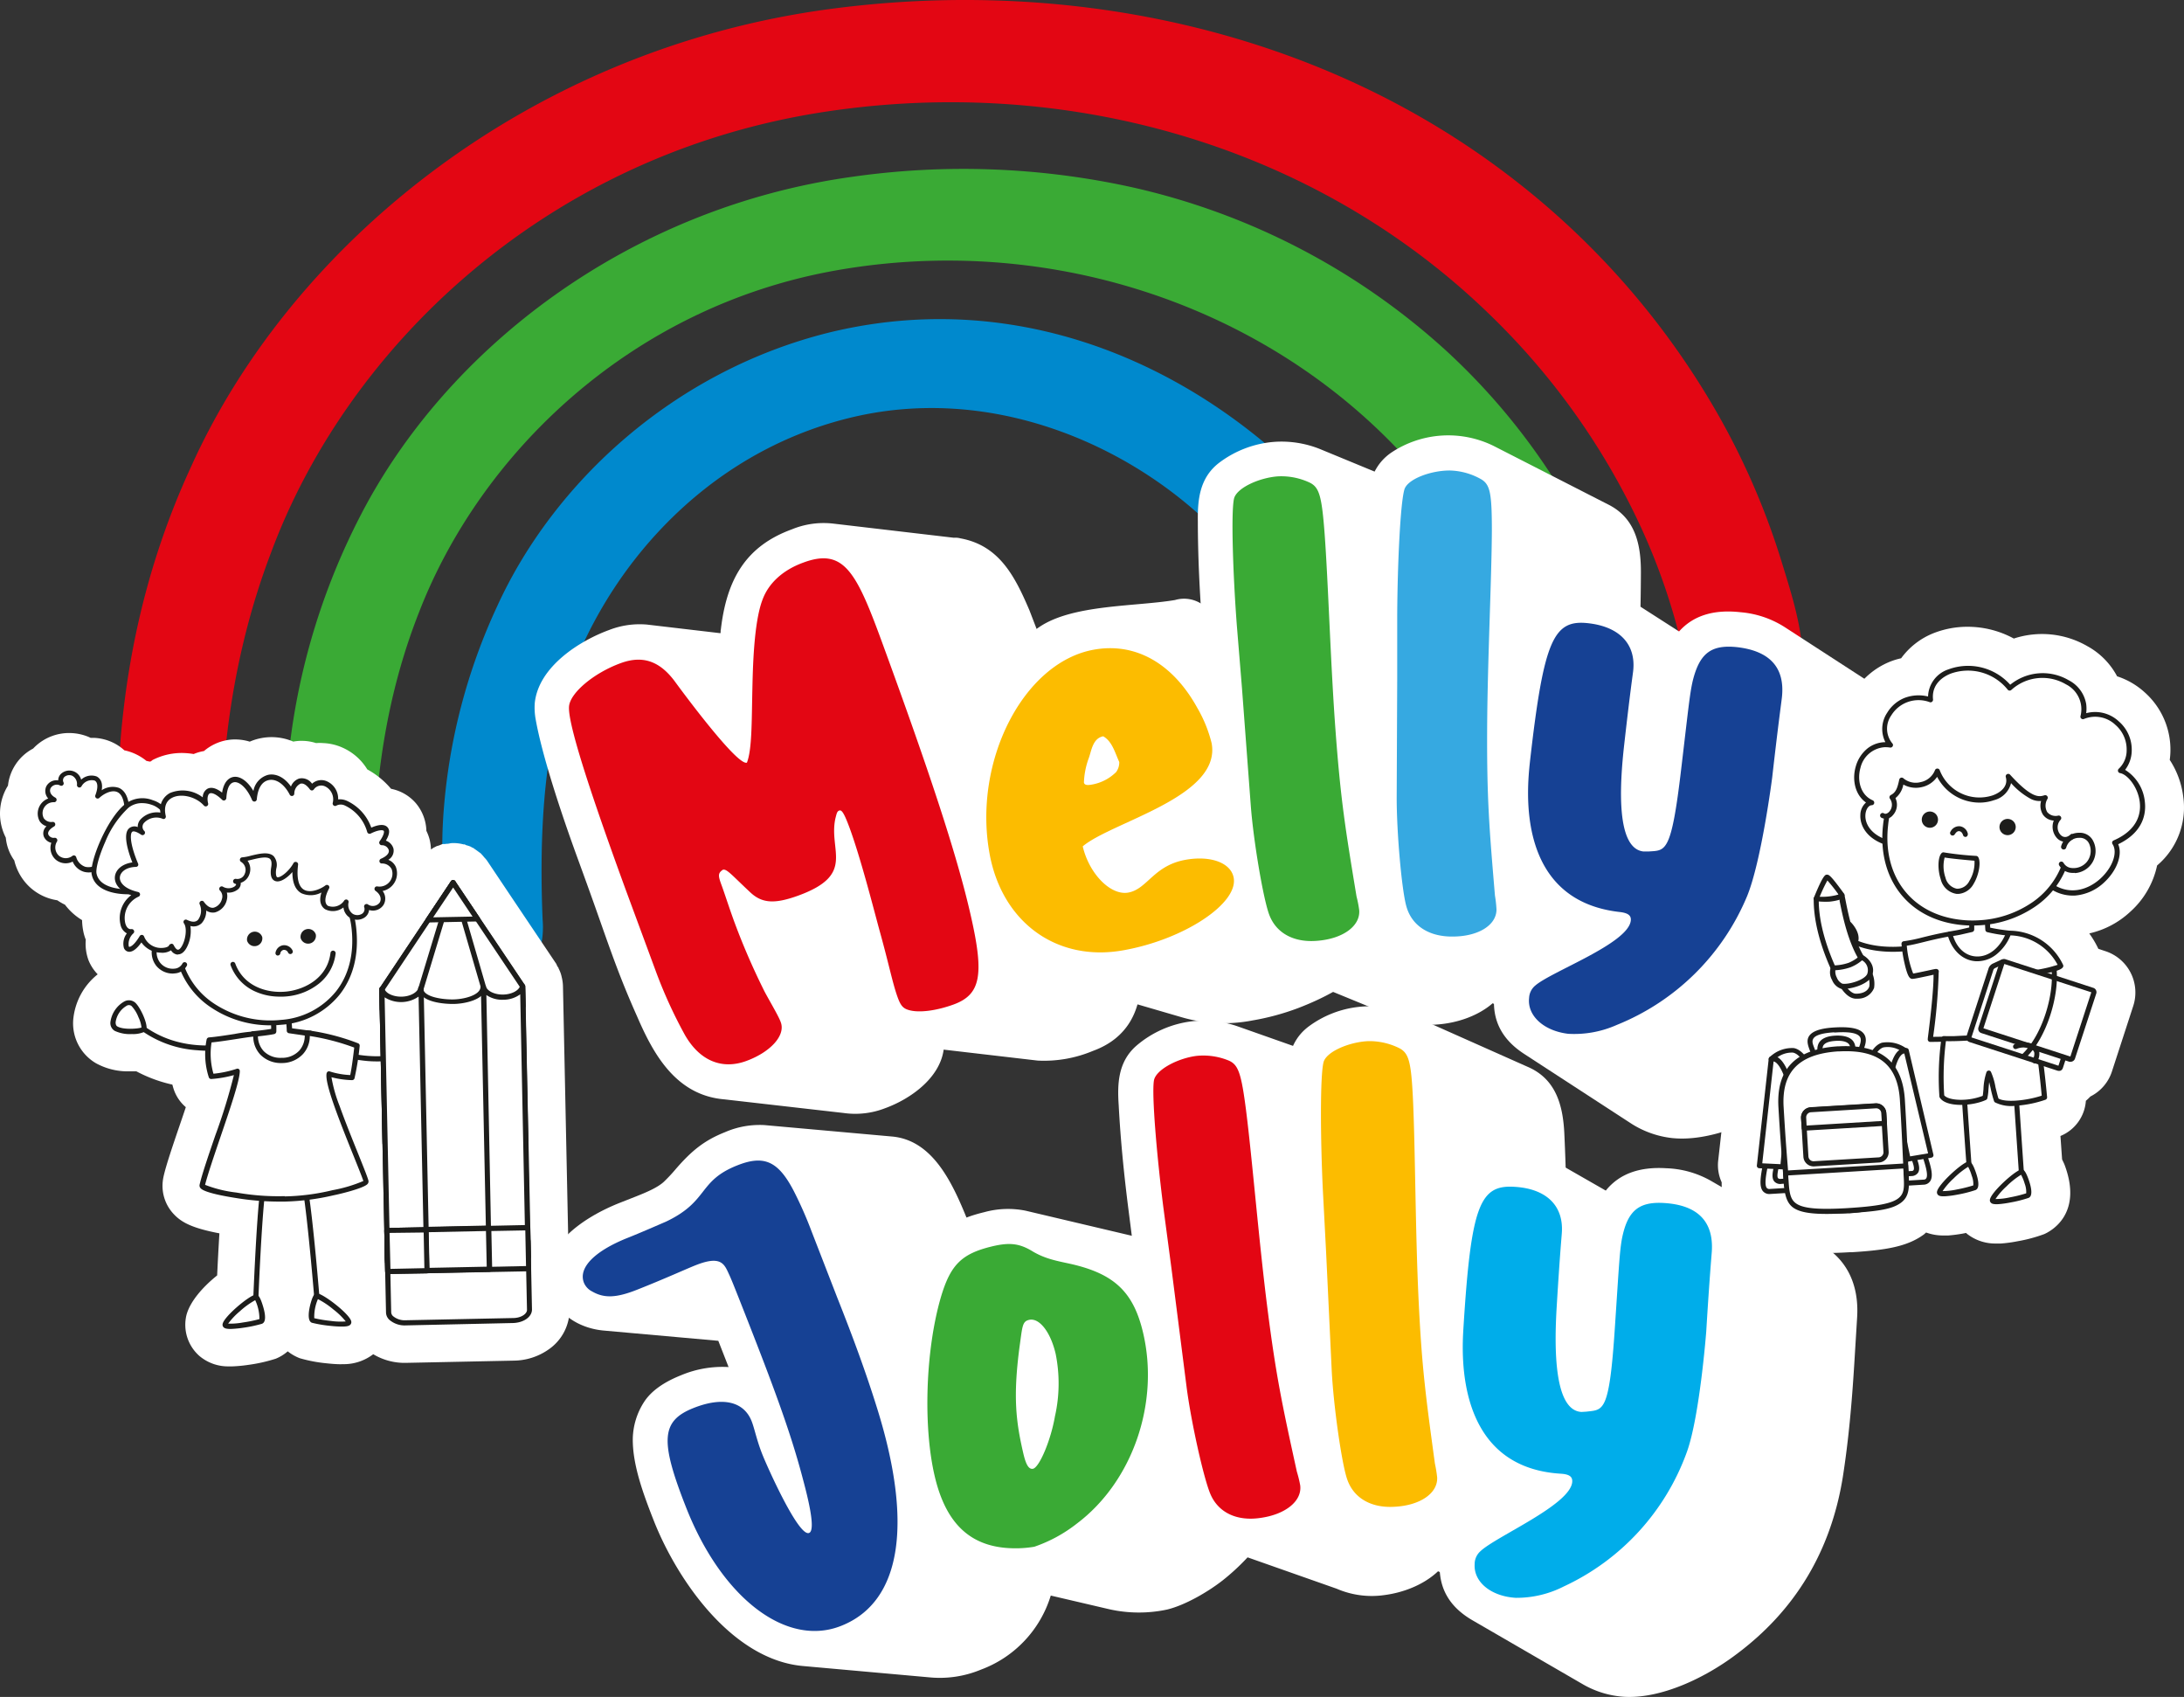
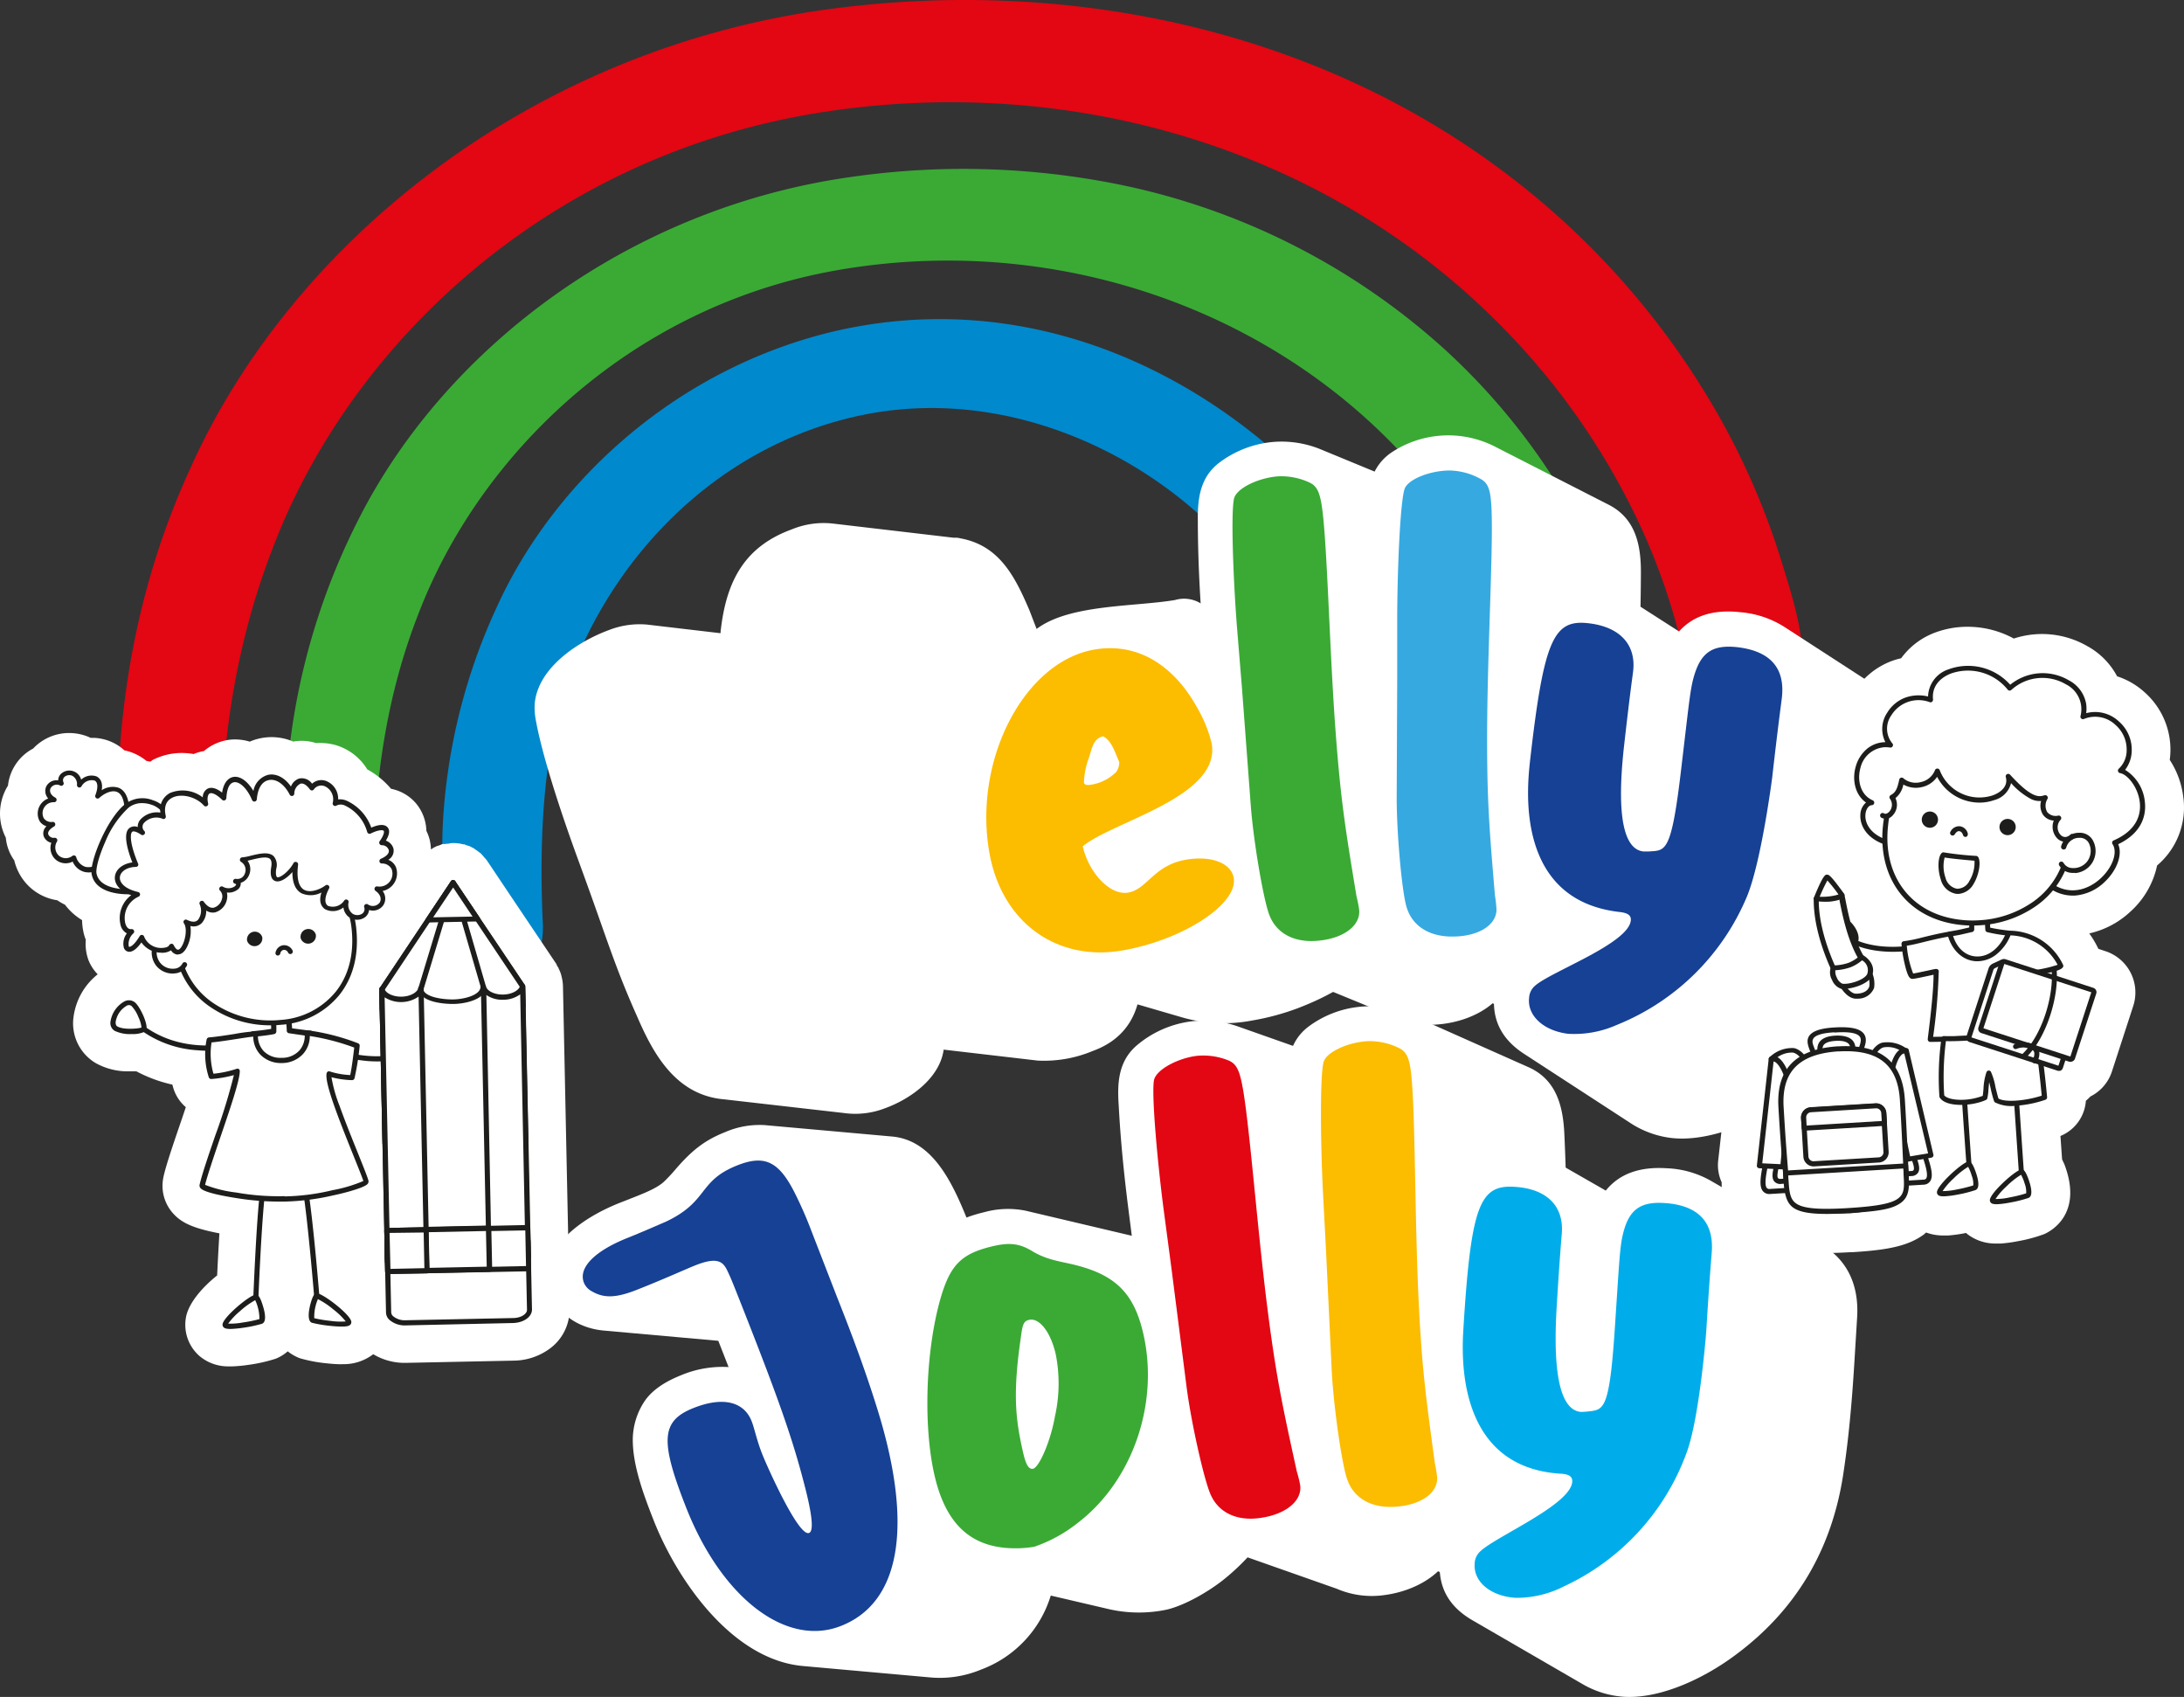
<svg xmlns="http://www.w3.org/2000/svg" xmlns:ns1="http://sodipodi.sourceforge.net/DTD/sodipodi-0.dtd" xmlns:ns2="http://www.inkscape.org/namespaces/inkscape" viewBox="0 0 425.248 330.32" version="1.1" id="svg133" ns1:docname="LOGO Melly Jolly.svg" width="425.248" height="330.32" ns2:version="1.3.2 (1:1.3.2+202311252150+091e20ef0f)">
  <rect x="0" y="0" width="425.248" height="330.32" fill="#333333" stroke="none" />
  <defs id="defs1">
    <style id="style1">.cls-1{fill:silver;}.cls-2{fill:#0089cd;}.cls-3{fill:#3aaa35;}.cls-4{fill:#e30613;}.cls-5{fill:#fff;}.cls-6{fill:#1d1d1b;}.cls-7{fill:#40bac2;}.cls-8{fill:#fcbc00;}.cls-9{fill:#36a9e1;}.cls-10{fill:#164194;}.cls-11{fill:#00adea;}.cls-12{fill:#127834;}.cls-13{fill:#fab60d;}</style>
  </defs>
  <g id="LOGO" transform="translate(-703.388,-59.483)">
    <path class="cls-2" d="m 105.15,184.76 a 16.93,16.93 0 0 0 0.48,-5.76 c -0.59,-14.46 -0.13,-31.42 4.55,-45.27 7.6,-22.71 26.68,-45.19 54.74,-52.26 27.31,-6.91 54.35,4.67 71,21 11.81,11.52 19.14,26.26 26.65,40.64 3.44,6.57 6.93,10.51 13.11,3.32 a 17.34,17.34 0 0 0 2.56,-19 c -20.7,-43 -67,-74.88 -116.89,-62.68 C 131.06,72.3 107.75,94 96.79,118 a 114.78,114.78 0 0 0 -10.4,39.53 91.21,91.21 0 0 0 0.77,21.21 c 0.82,5.35 5.42,10 11.12,10 4.21,0.02 6.09,-1.56 6.87,-3.98 z" transform="translate(703.41,59.48)" id="path1" />
    <path class="cls-3" d="m 71.65,194 a 7,7 0 0 1 1.14,-1.55 c 3.6,-3.51 -0.12,-18.34 -0.08,-23.6 0.15,-16.62 2.45,-33.44 8.88,-49.72 12,-30.95 41.34,-59.47 81.29,-66.51 49,-8.63 99.57,12.72 124.54,55.07 2.67,4.53 5.31,9.17 6.48,14.28 a 7.94,7.94 0 0 0 6.06,5.58 13.12,13.12 0 0 0 8.54,-1.29 3.48,3.48 0 0 0 1.18,-0.82 3.77,3.77 0 0 0 0.62,-1.52 c 1.5,-6.51 2.62,-11.06 -0.23,-17.09 a 120.75,120.75 0 0 0 -7.75,-13.93 126.65,126.65 0 0 0 -21,-24.85 134.36,134.36 0 0 0 -61.16,-31.65 153,153 0 0 0 -54.11,-2 c -43.5,6 -79,33.26 -95.85,65.9 a 131.53,131.53 0 0 0 -14.41,51.13 203.27,203.27 0 0 0 -0.73,22.07 c 0.11,3.65 0.34,7.3 0.74,10.92 0.38,3.35 2.25,6.38 2.49,9.49 a 6.32,6.32 0 0 0 0.19,1.63 c 0.4,1.16 1.68,1.74 2.83,2.19 2.46,1 5.45,1.88 7.6,0.33 1.35,-0.96 1.91,-2.61 2.74,-4.06 z" transform="translate(703.41,59.48)" id="path2" />
    <path class="cls-4" d="m 42.09,204.34 a 14.51,14.51 0 0 0 1.11,-3.79 c 1.94,-11 0,-20.94 -0.2,-32 -0.4,-20.22 2.11,-40.9 9.76,-61 C 67.54,67.79 105.62,31 158.37,22.12 c 48.07,-8 97.7,5.76 132.19,39.62 a 138,138 0 0 1 29,41.05 123,123 0 0 1 7.88,22.9 c 1.93,8.24 -0.59,16.39 9.9,19.06 a 10.4,10.4 0 0 0 4,0.3 c 3.15,-0.44 5.75,-2.85 7.22,-5.63 5,-9.53 1.22,-20.62 -1.72,-30.19 A 142.65,142.65 0 0 0 335.23,82 154.55,154.55 0 0 0 295.38,35.44 C 258,6.12 209.06,-4.53 161.78,1.73 103.06,9.5 56.74,47.47 37.2,90.81 c -9.71,21 -13.84,42.71 -14.32,64.17 a 241.83,241.83 0 0 0 0.6,26.38 c 0.38,4.53 1.06,9 1.69,13.49 0.44,3.09 -1,7.31 1.62,9.58 a 13.16,13.16 0 0 0 4.86,2.23 c 2.84,0.86 6.18,1.65 8.6,-0.07 a 5.83,5.83 0 0 0 1.84,-2.25 z" transform="translate(703.41,59.48)" id="path3" />
    <path class="cls-5" d="m 110.69,246.76 v 0 -2.25 0 l -1.1,-52.69 a 8.22,8.22 0 0 0 -0.27,-1.73 c 0,-0.08 0,-0.16 -0.08,-0.24 a 0.56,0.56 0 0 0 0,-0.12 7.76,7.76 0 0 0 -0.52,-1.26 c 0,-0.06 0,-0.12 -0.07,-0.17 -0.07,-0.05 -0.1,-0.16 -0.15,-0.24 l -0.15,-0.27 c 0,0 0,-0.06 0,-0.08 l -9,-13.4 -4.58,-6.84 a 7.31,7.31 0 0 0 -0.52,-0.59 6,6 0 0 0 -0.46,-0.54 1.42,1.42 0 0 0 -0.12,-0.13 c 0,0 0,0 -0.06,-0.07 v 0 c -0.13,-0.12 -0.28,-0.2 -0.41,-0.3 -0.13,-0.1 -0.49,-0.37 -0.75,-0.54 -0.11,-0.07 -0.2,-0.16 -0.32,-0.23 -0.12,-0.07 -0.15,-0.05 -0.22,-0.09 l -0.29,-0.17 a 5.7,5.7 0 0 0 -0.73,-0.25 c -0.15,0 -0.28,-0.14 -0.44,-0.18 -0.16,-0.04 -0.11,0 -0.17,0 a 8.09,8.09 0 0 0 -1.64,-0.26 H 88 c -0.27,0 -0.52,0.09 -0.79,0.12 -0.27,0.03 -0.38,0 -0.58,0.06 h -0.24 -0.22 c -0.24,0.07 -0.46,0.19 -0.69,0.27 -0.23,0.08 -0.39,0.1 -0.56,0.18 l -0.18,0.1 -0.16,0.08 -0.16,0.07 c -0.11,0.06 -0.2,0.15 -0.3,0.21 l -0.23,0.14 a 9.67,9.67 0 0 0 -0.24,-1.84 8.54,8.54 0 0 0 -0.65,-1.77 8.74,8.74 0 0 0 -2,-5.33 8.55,8.55 0 0 0 -4.88,-2.86 16.18,16.18 0 0 0 -4.63,-3.78 10.72,10.72 0 0 0 -4.7,-4.18 10.19,10.19 0 0 0 -3.89,-0.94 9.09,9.09 0 0 0 -1.38,0 9.05,9.05 0 0 0 -2.44,-0.43 8.94,8.94 0 0 0 -2,0.14 10.72,10.72 0 0 0 -6.17,-0.69 10.24,10.24 0 0 0 -2.3,0.7 9.75,9.75 0 0 0 -2.46,-0.42 8.87,8.87 0 0 0 -1.93,0.12 9.49,9.49 0 0 0 -4.53,2.13 8.9,8.9 0 0 0 -2,0.58 15.19,15.19 0 0 0 -1.77,-0.19 12.46,12.46 0 0 0 -6.15,1.31 c -0.17,0.09 -0.29,0.23 -0.46,0.32 -0.17,0.09 -0.53,-0.07 -0.8,-0.09 a 10.23,10.23 0 0 0 -2.51,-1.51 9.71,9.71 0 0 0 -1.81,-0.56 9.16,9.16 0 0 0 -2.21,-1.5 9.5,9.5 0 0 0 -3.73,-0.93 h -0.63 l -0.41,-0.19 a 9.94,9.94 0 0 0 -3.37,-0.74 9.6,9.6 0 0 0 -7.15,2.75 3.07,3.07 0 0 0 -0.25,0.26 9.29,9.29 0 0 0 -4.91,7.22 l -0.11,0.18 a 10.3,10.3 0 0 0 -0.31,9.95 8.88,8.88 0 0 0 0.54,2.36 9,9 0 0 0 1.11,2.07 10.29,10.29 0 0 0 3,5.18 10.12,10.12 0 0 0 5.38,2.58 10.48,10.48 0 0 0 1.49,0.86 11.7,11.7 0 0 0 3.33,3 12.1,12.1 0 0 0 0.38,2.8 c 0.1,0.35 0.21,0.7 0.34,1 a 9.32,9.32 0 0 0 0.53,4 8.43,8.43 0 0 0 1.79,2.75 12.73,12.73 0 0 0 -4.77,8.92 9,9 0 0 0 4.4,8.37 12.82,12.82 0 0 0 6.1,1.6 c 0.38,0 0.76,0 1.15,0 0.23,0 0.44,0 0.66,0 a 27.59,27.59 0 0 0 7,2.58 c 0.1,0.38 0.19,0.7 0.25,0.87 a 7.82,7.82 0 0 0 2.37,3.52 c -0.38,1.15 -0.77,2.29 -1.12,3.31 -1.45,4.25 -2.7,7.92 -3.2,10.12 -0.07,0.32 -0.13,0.65 -0.17,1 v 0 a 8,8 0 0 0 2.16,6.41 c 1.46,1.55 3.49,2.7 8.87,3.72 -0.18,2.9 -0.33,5.84 -0.44,8.19 -2.72,2.18 -5.32,5.07 -6,7.81 a 8.08,8.08 0 0 0 2.58,7.9 8.63,8.63 0 0 0 5.5,2 h 0.84 a 28.4,28.4 0 0 0 3.25,-0.31 30.66,30.66 0 0 0 5.25,-1.19 8.27,8.27 0 0 0 2.32,-1.43 9,9 0 0 0 2.35,1.34 28.45,28.45 0 0 0 5.31,1 c 0.83,0.09 1.52,0.14 2.08,0.16 0.56,0.02 0.86,0 1.16,0 a 9.43,9.43 0 0 0 5.75,-1.94 11.91,11.91 0 0 0 5.71,1.68 h 0.79 l 20.86,-0.43 a 12,12 0 0 0 6.72,-2.13 9.4,9.4 0 0 0 4.15,-7.95 z" transform="translate(703.41,59.48)" id="path4" />
    <path class="cls-6" d="m 49.78,253.84 a 0.51,0.51 0 0 0 0.49,-0.49 c 0,-0.16 0.6,-15.56 1.37,-21.63 a 0.51,0.51 0 1 0 -1,-0.13 c -0.77,6.11 -1.36,21.57 -1.37,21.72 a 0.52,0.52 0 0 0 0.49,0.53 z" transform="translate(703.41,59.48)" id="path5" />
    <path class="cls-5" d="m 49.79,252.51 c 0.44,-0.12 1.87,4.37 1,4.71 -0.87,0.34 -6.26,1.36 -6.91,0.79 -0.65,-0.57 4.42,-5.11 5.91,-5.5 z" transform="translate(703.41,59.48)" id="path6" />
    <path class="cls-6" d="m 43.55,258.4 a 0.69,0.69 0 0 1 -0.21,-0.73 c 0.31,-1.38 4.87,-5.27 6.32,-5.65 0.44,-0.12 0.84,0.14 1.39,1.81 0.42,1.27 1,3.46 -0.08,3.86 a 25.63,25.63 0 0 1 -3.64,0.77 22.68,22.68 0 0 1 -2.33,0.23 c -1.09,0.02 -1.32,-0.18 -1.45,-0.29 z m 0.77,-0.51 z m 5.35,-4.8 a 16,16 0 0 0 -3,2.17 13.87,13.87 0 0 0 -2.27,2.4 13.69,13.69 0 0 0 2.89,-0.23 24.89,24.89 0 0 0 3.2,-0.66 8.63,8.63 0 0 0 -0.82,-3.68 z m -5.49,4.52 z" transform="translate(703.41,59.48)" id="path7" />
    <path class="cls-6" d="m 61.75,253.59 v 0 a 0.5,0.5 0 0 0 0.47,-0.54 c 0,-0.16 -1.25,-15.57 -2.28,-21.65 a 0.51,0.51 0 0 0 -0.58,-0.41 0.51,0.51 0 0 0 -0.42,0.58 c 1,6 2.26,21.41 2.27,21.56 a 0.51,0.51 0 0 0 0.54,0.46 z" transform="translate(703.41,59.48)" id="path8" />
    <path class="cls-5" d="m 61.69,252.26 c -0.45,-0.1 -1.69,4.45 -0.81,4.75 0.88,0.3 6.31,1.09 6.94,0.5 0.63,-0.59 -4.63,-4.92 -6.13,-5.25 z" transform="translate(703.41,59.48)" id="path9" />
    <path class="cls-6" d="m 64.39,258.1 a 24.64,24.64 0 0 1 -3.67,-0.61 c -1,-0.36 -0.6,-2.57 -0.24,-3.85 0.48,-1.7 0.87,-2 1.32,-1.88 v 0 c 1.47,0.33 6.17,4 6.55,5.39 a 0.7,0.7 0 0 1 -0.18,0.73 c -0.13,0.12 -0.35,0.33 -1.44,0.35 a 19.57,19.57 0 0 1 -2.34,-0.13 z m 0.49,-3.21 a 15.48,15.48 0 0 0 -3,-2 8.6,8.6 0 0 0 -0.71,3.71 26.46,26.46 0 0 0 3.23,0.53 13.48,13.48 0 0 0 2.9,0.1 14,14 0 0 0 -2.42,-2.34 z m 2.63,2.23 -5.93,-4.37 z m 0.11,-0.49 z" transform="translate(703.41,59.48)" id="path10" />
    <path class="cls-6" d="M 73.86,206.61 A 20.53,20.53 0 0 0 83.6,204 0.51,0.51 0 0 0 83.1,203.12 c -5.86,3.28 -12.82,3.32 -20.69,0.11 a 0.5,0.5 0 0 0 -0.66,0.28 0.51,0.51 0 0 0 0.28,0.66 31.93,31.93 0 0 0 9.51,2.37 22.61,22.61 0 0 0 2.32,0.07 z" transform="translate(703.41,59.48)" id="path11" />
    <path class="cls-7" d="m 82.43,204 c -0.18,-0.87 1.8,-4 2.82,-4.51 2.11,-1.16 4.64,4.39 2.57,5.22 A 8,8 0 0 1 82.43,204 Z" transform="translate(703.41,59.48)" id="path12" />
-     <path class="cls-6" d="m 82.07,204.39 a 0.5,0.5 0 0 1 -0.13,-0.25 c -0.25,-1.21 2,-4.47 3.07,-5.06 a 1.86,1.86 0 0 1 2,0.17 5.39,5.39 0 0 1 2.07,4.39 1.79,1.79 0 0 1 -1.08,1.58 4.29,4.29 0 0 1 -1.48,0.24 c -1.73,0.04 -3.93,-0.52 -4.45,-1.07 z M 85.49,200 a 6.82,6.82 0 0 0 -1.66,1.94 6.73,6.73 0 0 0 -0.89,1.87 c 0.72,0.38 3.46,1 4.69,0.5 0.09,0 0.38,-0.15 0.44,-0.74 a 4.35,4.35 0 0 0 -1.62,-3.45 1,1 0 0 0 -0.62,-0.21 0.7,0.7 0 0 0 -0.34,0.09 z m -3.06,4 z" transform="translate(703.41,59.48)" id="path13" />
    <path class="cls-6" d="m 40.94,204.54 a 34.27,34.27 0 0 0 7.2,-1 0.5,0.5 0 0 0 0.37,-0.61 0.51,0.51 0 0 0 -0.61,-0.38 c -8.26,2 -15.14,0.89 -20.43,-3.24 a 0.51,0.51 0 1 0 -0.62,0.8 21,21 0 0 0 11.53,4.33 24.1,24.1 0 0 0 2.56,0.1 z" transform="translate(703.41,59.48)" id="path14" />
    <path class="cls-5" d="m 28,200.34 c 0.31,-0.83 -1.18,-4.19 -2.1,-4.89 -1.91,-1.46 -5.25,3.64 -3.33,4.78 a 8,8 0 0 0 5.43,0.11 z" transform="translate(703.41,59.48)" id="path15" />
    <path class="cls-6" d="m 22.3,200.66 a 1.77,1.77 0 0 1 -0.82,-1.72 5.42,5.42 0 0 1 2.71,-4 1.88,1.88 0 0 1 2,0.14 c 1,0.74 2.7,4.31 2.27,5.47 a 0.6,0.6 0 0 1 -0.17,0.22 5.41,5.41 0 0 1 -2.62,0.52 7,7 0 0 1 -3.37,-0.63 z M 26.93,198 a 6.67,6.67 0 0 0 -1.35,-2.18 0.84,0.84 0 0 0 -1,0 4.39,4.39 0 0 0 -2.09,3.18 c 0,0.59 0.24,0.75 0.33,0.8 1.14,0.68 3.94,0.48 4.71,0.22 A 6.18,6.18 0 0 0 26.93,198 Z" transform="translate(703.41,59.48)" id="path16" />
    <path class="cls-5" d="m 49.19,201.26 c 0,0 2.72,-0.25 4.06,-0.54 a 17.91,17.91 0 0 0 -0.22,-3.36 L 56,197 c 0,0 0.33,2.69 0.32,3.61 2.57,0.33 4.24,0.57 4,0.54 0,0 0.5,6.38 -6,6.53 -3.58,0.11 -5.79,-3.68 -5.13,-6.42 z" transform="translate(703.41,59.48)" id="path17" />
    <path class="cls-6" d="m 50,206.13 a 6,6 0 0 1 -1.29,-5 0.5,0.5 0 0 1 0.45,-0.39 c 0,0 2.24,-0.21 3.62,-0.46 a 20.28,20.28 0 0 0 -0.23,-2.86 0.49,0.49 0 0 1 0.44,-0.58 l 3,-0.33 a 0.51,0.51 0 0 1 0.56,0.44 c 0,0.09 0.25,2.08 0.3,3.22 l 2.5,0.33 0.83,0.12 h 0.22 a 0.52,0.52 0 0 1 0.5,0.57 0.13,0.13 0 0 0 0,0.06 7.36,7.36 0 0 1 -1.67,4.95 6.41,6.41 0 0 1 -4.85,2 v 0 A 5.32,5.32 0 0 1 50,206.13 Z m 6.25,-5 a 0.51,0.51 0 0 1 -0.44,-0.51 c 0,-0.64 -0.16,-2.23 -0.25,-3 l -1.94,0.21 a 17.52,17.52 0 0 1 0.16,3 0.52,0.52 0 0 1 -0.4,0.46 c -1.07,0.23 -2.94,0.43 -3.75,0.51 a 5.17,5.17 0 0 0 1.15,3.76 4.37,4.37 0 0 0 3.52,1.71 v 0 a 5.48,5.48 0 0 0 4.11,-1.62 6.21,6.21 0 0 0 1.41,-4 z" transform="translate(703.41,59.48)" id="path18" />
    <path class="cls-5" d="m 69.44,203.56 a 42.08,42.08 0 0 0 -9.73,-2.5 4.68,4.68 0 0 1 -4.78,5.36 h -0.18 a 4.7,4.7 0 0 1 -5,-5.16 c -1,-0.06 -6.46,1 -9,1.18 a 14.1,14.1 0 0 0 0.4,7.09 20.83,20.83 0 0 0 5,-1 c 0,3 -5.73,17.58 -6.78,22.24 -0.13,1 10.78,3 16.09,2.61 5.31,0.13 15.89,-2.57 15.81,-3.39 -0.67,-2.45 -7.84,-18.43 -7.21,-21 a 16.18,16.18 0 0 0 4.48,0.73 55.31,55.31 0 0 0 0.9,-6.16 z" transform="translate(703.41,59.48)" id="path19" />
    <path class="cls-6" d="m 45.83,233.19 c -1.77,-0.28 -6,-1 -6.78,-1.88 a 0.74,0.74 0 0 1 -0.22,-0.59 0.07,0.07 0 0 0 0,-0.05 c 0.45,-2 1.72,-5.71 3.07,-9.65 a 113.57,113.57 0 0 0 3.62,-11.74 22.43,22.43 0 0 1 -4.4,0.76 0.49,0.49 0 0 1 -0.49,-0.35 14.55,14.55 0 0 1 -0.41,-7.38 0.53,0.53 0 0 1 0.45,-0.37 c 1.26,-0.09 3.26,-0.4 5,-0.67 a 31,31 0 0 1 4.07,-0.51 0.51,0.51 0 0 1 0.48,0.53 4.33,4.33 0 0 0 1.11,3.33 4.57,4.57 0 0 0 3.33,1.3 H 55 a 4.57,4.57 0 0 0 3.28,-1.44 4.33,4.33 0 0 0 1,-3.37 0.56,0.56 0 0 1 0.14,-0.41 0.53,0.53 0 0 1 0.41,-0.15 43.06,43.06 0 0 1 9.88,2.54 0.49,0.49 0 0 1 0.3,0.52 52.69,52.69 0 0 1 -1,6.28 0.5,0.5 0 0 1 -0.49,0.37 17.39,17.39 0 0 1 -4,-0.57 27.59,27.59 0 0 0 1.58,5.59 c 1.07,3 2.49,6.52 3.63,9.34 1,2.51 1.81,4.48 2,5.25 0,0 0,0.06 0,0.09 a 0.71,0.71 0 0 1 -0.2,0.53 c -0.81,0.86 -5.62,2 -6.58,2.18 a 46.61,46.61 0 0 1 -9.53,1.23 h -0.86 a 51.8,51.8 0 0 1 -8.73,-0.71 z m 9.61,-0.3 a 43,43 0 0 0 9.29,-1.21 27.86,27.86 0 0 0 6,-1.79 c -0.29,-0.87 -1.05,-2.75 -1.91,-4.89 -3.12,-7.74 -5.67,-14.3 -5.24,-16.1 a 0.57,0.57 0 0 1 0.25,-0.32 0.51,0.51 0 0 1 0.4,0 15.26,15.26 0 0 0 3.94,0.69 c 0.22,-1 0.49,-2.84 0.78,-5.35 a 44.21,44.21 0 0 0 -8.65,-2.25 5.18,5.18 0 0 1 -1.3,3.48 5.57,5.57 0 0 1 -4,1.78 h -0.19 a 5.58,5.58 0 0 1 -4.12,-1.61 5.16,5.16 0 0 1 -1.4,-3.53 c -0.75,0.07 -2.08,0.28 -3.38,0.48 -1.62,0.25 -3.44,0.53 -4.74,0.65 a 14,14 0 0 0 0.37,6.09 20.74,20.74 0 0 0 4.44,-0.93 0.52,0.52 0 0 1 0.47,0 0.48,0.48 0 0 1 0.22,0.42 c 0,1.79 -1.91,7.39 -3.76,12.8 -1.28,3.77 -2.5,7.35 -3,9.34 a 24.39,24.39 0 0 0 6.11,1.5 46.35,46.35 0 0 0 9.4,0.7 v 0 z" transform="translate(703.41,59.48)" id="path20" />
    <path class="cls-5" d="m 33.85,158 c -1.59,0.22 -4.61,4.09 -5.32,0.44 a 1.93,1.93 0 0 0 -3.77,-0.11 c 0,-6.55 -4.21,-4.74 -5.75,-3.24 1.72,-4.48 -2.28,-4.32 -3.55,-2.16 0,-3.6 -4.49,-2.69 -3.54,-0.33 -2.4,-0.94 -3.83,1.88 -1.38,3.19 -3.3,-0.12 -3.93,5 -0.26,4.79 -2.71,1.58 -0.87,3.34 0.4,3.09 a 2.55,2.55 0 0 0 3.69,3.43 3,3 0 0 0 5.08,1.45 c -0.25,2.8 2.77,5.31 3.67,1.45 2,2.19 3.84,1.71 3.73,0.16 2.33,3.57 6.35,3 6.2,-1.72 z" transform="translate(703.41,59.48)" id="path21" />
    <path class="cls-6" d="m 30.23,172.9 a 4.51,4.51 0 0 1 -3.15,-1.7 1.44,1.44 0 0 1 -0.67,0.57 c -0.85,0.37 -2,0 -3.06,-0.93 -0.61,1.58 -1.62,1.61 -2.07,1.54 -1.14,-0.18 -2.09,-1.5 -2.29,-3 a 3.59,3.59 0 0 1 -2.61,0.34 3.44,3.44 0 0 1 -2.25,-2 3,3 0 0 1 -3.36,-0.43 3.06,3.06 0 0 1 -0.8,-3.23 2.08,2.08 0 0 1 -1.46,-1.22 1.82,1.82 0 0 1 0.53,-2 2.39,2.39 0 0 1 -1.35,-1 3.12,3.12 0 0 1 1.68,-4.4 2.17,2.17 0 0 1 -0.4,-2.32 2.23,2.23 0 0 1 2.34,-1.21 1.77,1.77 0 0 1 0.54,-1.27 2.38,2.38 0 0 1 3.93,1.13 2.94,2.94 0 0 1 3,-0.63 c 0.45,0.22 1.32,0.89 1,2.69 a 3.84,3.84 0 0 1 3.33,-0.47 c 1.11,0.47 1.78,1.65 2,3.53 a 2.34,2.34 0 0 1 1.7,-0.54 2.4,2.4 0 0 1 2.13,2 c 0.08,0.44 0.26,1 0.58,1.13 0.48,0.2 1.45,-0.44 2.22,-1 a 5.55,5.55 0 0 1 2,-1 0.49,0.49 0 0 1 0.4,0.13 0.5,0.5 0 0 1 0.15,0.38 l -0.8,10.42 c 0.06,2.26 -0.8,3.89 -2.31,4.37 a 3,3 0 0 1 -0.95,0.12 z m -3.37,-3.27 a 0.46,0.46 0 0 1 0.39,0.22 c 1,1.57 2.51,2.38 3.68,2 1.17,-0.38 1.7,-1.64 1.64,-3.46 v -0.05 l 0.74,-9.69 c -0.3,0.16 -0.64,0.39 -1,0.61 -1.06,0.71 -2.16,1.45 -3.12,1 a 2.23,2.23 0 0 1 -1.15,-1.84 1.43,1.43 0 0 0 -1.28,-1.18 1.56,1.56 0 0 0 -1.57,1.16 0.48,0.48 0 0 1 -0.93,-0.18 c 0,-2.24 -0.51,-3.64 -1.47,-4.05 -1.16,-0.49 -2.74,0.45 -3.47,1.15 a 0.48,0.48 0 0 1 -0.78,-0.51 c 0.57,-1.48 0.51,-2.56 -0.15,-2.87 a 2.27,2.27 0 0 0 -2.54,1.12 0.47,0.47 0 0 1 -0.54,0.22 0.49,0.49 0 0 1 -0.35,-0.46 1.8,1.8 0 0 0 -0.94,-1.82 1.44,1.44 0 0 0 -1.51,0.25 0.91,0.91 0 0 0 -0.16,1.06 0.48,0.48 0 0 1 -0.11,0.52 0.48,0.48 0 0 1 -0.51,0.1 1.4,1.4 0 0 0 -1.91,0.52 c -0.22,0.49 -0.12,1.25 0.92,1.81 a 0.47,0.47 0 0 1 0.24,0.55 0.48,0.48 0 0 1 -0.48,0.35 v 0 a 2.14,2.14 0 0 0 -2,3.11 1.77,1.77 0 0 0 1.74,0.72 0.48,0.48 0 0 1 0.48,0.34 0.47,0.47 0 0 1 -0.21,0.55 c -0.89,0.52 -1.3,1.09 -1.12,1.57 a 1.14,1.14 0 0 0 1.18,0.64 0.49,0.49 0 0 1 0.52,0.7 2.19,2.19 0 0 0 0.32,2.75 2.1,2.1 0 0 0 2.69,0.05 0.48,0.48 0 0 1 0.71,0.24 2.77,2.77 0 0 0 1.8,1.91 2.89,2.89 0 0 0 2.51,-0.66 0.49,0.49 0 0 1 0.54,-0.07 0.48,0.48 0 0 1 0.25,0.47 c -0.13,1.52 0.81,2.78 1.51,2.9 0.7,0.12 1.1,-1.08 1.23,-1.6 a 0.48,0.48 0 0 1 0.34,-0.35 0.46,0.46 0 0 1 0.47,0.14 c 1.1,1.17 2.07,1.48 2.56,1.26 a 0.71,0.71 0 0 0 0.34,-0.75 0.49,0.49 0 0 1 0.33,-0.49 0.44,0.44 0 0 1 0.17,0.04 z" transform="translate(703.41,59.48)" id="path22" />
    <path class="cls-5" d="m 18.3,170.11 c -0.43,-2.18 2.94,-10.54 6.38,-13.24 2.9,-2.34 7.52,-0.21 8.07,2.5 0.55,2.48 -7.51,14.22 -7.51,14.22 0,0 -6.19,0.35 -6.94,-3.48 z" transform="translate(703.41,59.48)" id="path23" />
    <path class="cls-6" d="m 24.41,174.07 c -1.83,-0.06 -5.93,-0.56 -6.58,-3.87 v 0 c -0.47,-2.39 3,-10.94 6.56,-13.71 a 5.49,5.49 0 0 1 5.34,-0.72 5.19,5.19 0 0 1 3.48,3.5 c 0.1,0.44 0.38,1.76 -3.6,8.39 -1.93,3.21 -3.95,6.17 -4,6.2 a 0.51,0.51 0 0 1 -0.37,0.21 c -0.03,0 -0.35,0.02 -0.83,0 z m 3.35,-17.73 a 4.16,4.16 0 0 0 -2.77,0.9 18.77,18.77 0 0 0 -4.52,6.64 c -1.33,3 -1.86,5.32 -1.7,6.14 v 0 c 0.58,3 5.13,3.11 6.22,3.09 0.48,-0.71 2.18,-3.24 3.8,-6 3.43,-5.71 3.58,-7.27 3.49,-7.68 v 0 a 4.33,4.33 0 0 0 -2.87,-2.8 5.56,5.56 0 0 0 -1.65,-0.29 z" transform="translate(703.41,59.48)" id="path24" />
    <path class="cls-5" d="m 34.51,184.44 c 1,9.87 10.71,15.53 20.22,14.57 9.51,-0.96 15.2,-8.18 14.2,-18.06 a 17.3,17.3 0 1 0 -34.42,3.49 z" transform="translate(703.41,59.48)" id="path25" />
    <path class="cls-6" d="M 52,199.58 A 20.61,20.61 0 0 1 41.17,196.18 15.93,15.93 0 0 1 34,184.49 v 0 a 18.14,18.14 0 0 1 3.89,-13.32 17.74,17.74 0 0 1 25,-2.54 18.1,18.1 0 0 1 6.47,12.27 c 0.5,5 -0.62,9.37 -3.26,12.72 a 16,16 0 0 1 -11.37,5.86 20.08,20.08 0 0 1 -2.73,0.1 z m 0.27,-34 a 17.08,17.08 0 0 0 -2.26,0.08 16.63,16.63 0 0 0 -11.34,6.12 17.15,17.15 0 0 0 -3.67,12.61 v 0 a 14.93,14.93 0 0 0 6.71,11 19.9,19.9 0 0 0 13,3.14 15.11,15.11 0 0 0 10.68,-5.53 c 2.49,-3.15 3.54,-7.3 3.07,-12 a 17.19,17.19 0 0 0 -6.13,-11.63 16.62,16.62 0 0 0 -10.07,-3.8 z" transform="translate(703.41,59.48)" id="path26" />
    <path class="cls-5" d="m 35.5,184.5 a 2.9,2.9 0 0 0 -2.89,-2.08 c -2.59,-0.11 -3.36,3.33 -1.84,5.24 1.52,1.91 4.39,1.73 5.16,0.09 z" transform="translate(703.41,59.48)" id="path27" />
    <path class="cls-6" d="M 33.47,189.51 A 4.14,4.14 0 0 1 30.4,188 a 4.22,4.22 0 0 1 -0.47,-4.42 2.77,2.77 0 0 1 2.66,-1.6 v 0 a 3.41,3.41 0 0 1 3.41,2.42 0.49,0.49 0 0 1 -0.37,0.57 0.48,0.48 0 0 1 -0.57,-0.36 2.44,2.44 0 0 0 -2.44,-1.72 1.89,1.89 0 0 0 -1.84,1.11 3.3,3.3 0 0 0 0.37,3.39 3.13,3.13 0 0 0 2.78,1.17 1.89,1.89 0 0 0 1.57,-1 0.481,0.481 0 0 1 0.87,0.41 2.86,2.86 0 0 1 -2.37,1.51 2.73,2.73 0 0 1 -0.53,0.03 z" transform="translate(703.41,59.48)" id="path28" />
    <path class="cls-5" d="m 49.54,155.51 c -1.92,-4.54 -5.59,-5.43 -5.94,-0.21 -2.8,-2.72 -4.11,-1.09 -3.53,1.16 -2.87,-3.27 -9.51,-2.89 -8.25,2.47 -2,-1.06 -5.9,1 -4.05,3.16 -3.47,-2.35 -3.37,1.32 -1.33,6.18 -4.37,0.12 -5.38,4.47 0.32,5.8 -4,1.68 -3.6,7.56 -1.14,7.23 -2.28,2.35 -0.84,5.82 2,1.12 0.93,2.86 5.16,3.12 5.74,1.76 1.89,3.8 4.24,-2.69 2.84,-4.69 3.31,1.66 3.88,-2.19 3.12,-3.63 2.68,3.76 5.77,-1.31 3.8,-2.9 2.34,1.24 4.35,-1 2.71,-1.48 2.12,0.45 3.54,-2.79 1.34,-4.21 1.84,0 6.84,-2.55 6.13,1.65 -0.71,4.2 3,1.61 4.24,-0.77 -0.92,7.44 4.13,6 6.09,4.49 -2.59,4.85 2,5.23 3.73,3 -0.5,4.09 4.72,3.68 4,0.87 2.6,1.4 4.62,-1.61 2,-3.44 3.73,0.59 5.16,-5.14 1,-5.41 3.29,-1.41 1.44,-3.67 0,-3.56 1.92,-2.66 0.79,-3.77 -2.34,-2.22 -0.77,-3.4 -4.91,-6.66 -6.71,-5.46 0.68,-3.14 -2.78,-5.32 -4.53,-3 -2,-2.77 -3.8,-0.71 -3.89,1.07 C 54.67,150 50,150.1 49.54,155.51 Z" transform="translate(703.41,59.48)" id="path29" />
    <path class="cls-6" d="m 34.58,185.83 a 1.69,1.69 0 0 1 -1.3,-0.84 3.13,3.13 0 0 1 -2,0.46 4.74,4.74 0 0 1 -3.77,-2 c -0.89,1.26 -1.73,1.89 -2.47,1.82 a 1.13,1.13 0 0 1 -0.95,-0.79 3.3,3.3 0 0 1 0.59,-2.79 2.45,2.45 0 0 1 -1.24,-1.69 5.57,5.57 0 0 1 2.09,-5.75 c -2.5,-0.88 -3.3,-2.38 -3.18,-3.6 0.15,-1.43 1.51,-2.51 3.4,-2.77 -0.79,-2 -1.94,-5.57 -0.61,-6.66 a 1.62,1.62 0 0 1 1.66,-0.22 2.1,2.1 0 0 1 0.52,-1.47 4.36,4.36 0 0 1 3.89,-1.35 3.62,3.62 0 0 1 1.88,-3.82 6.41,6.41 0 0 1 6.37,0.86 1.92,1.92 0 0 1 0.86,-1.65 c 0.46,-0.27 1.39,-0.47 2.9,0.72 0.39,-2.37 1.52,-2.93 2.21,-3.05 1.31,-0.22 2.78,0.85 3.89,2.73 a 3.94,3.94 0 0 1 2.91,-3.15 c 1.58,-0.3 3.22,0.59 4.4,2.29 a 2.59,2.59 0 0 1 1.57,-1.55 2.42,2.42 0 0 1 2.54,1 2.66,2.66 0 0 1 3,-0.42 3.7,3.7 0 0 1 2.08,3.47 3.32,3.32 0 0 1 1.69,0.27 9.11,9.11 0 0 1 4.76,5.23 c 1.93,-0.84 2.78,-0.51 3.17,-0.06 0.39,0.45 0.52,1.17 -0.33,2.59 a 2.29,2.29 0 0 1 1.48,1.55 2.06,2.06 0 0 1 -1,2.18 2.71,2.71 0 0 1 1.46,1.38 3.5,3.5 0 0 1 -2.57,4.69 2.41,2.41 0 0 1 0.18,2.7 2.47,2.47 0 0 1 -2.82,1 2,2 0 0 1 -0.78,1.4 2.67,2.67 0 0 1 -2.89,0.15 2.7,2.7 0 0 1 -1.32,-2.05 3.32,3.32 0 0 1 -3.57,0.35 c -0.48,-0.31 -1.38,-1.19 -0.71,-3.26 a 4.44,4.44 0 0 1 -3.92,0.14 c -1.16,-0.67 -1.74,-2 -1.74,-4.12 -1,1.15 -2.36,2.09 -3.32,1.76 -0.79,-0.27 -1.06,-1.19 -0.8,-2.72 0.13,-0.78 0.05,-1.32 -0.24,-1.59 -0.61,-0.56 -2.3,-0.15 -3.53,0.15 l -0.84,0.2 a 2.81,2.81 0 0 1 0.31,2.75 2.61,2.61 0 0 1 -1.64,1.55 v 0 a 1.47,1.47 0 0 1 -0.7,1.39 2.89,2.89 0 0 1 -2,0.5 3,3 0 0 1 0,1.4 3.25,3.25 0 0 1 -2.32,2.47 2.34,2.34 0 0 1 -1.7,-0.36 3.51,3.51 0 0 1 -0.86,2.43 2.25,2.25 0 0 1 -2.22,0.57 6.9,6.9 0 0 1 -0.69,4.15 c -0.48,0.91 -1.07,1.39 -1.72,1.38 z m -1.21,-2.13 a 0.49,0.49 0 0 1 0.42,0.27 c 0.28,0.56 0.59,0.9 0.83,0.9 0.24,0 0.52,-0.22 0.86,-0.86 0.66,-1.25 0.94,-3.37 0.33,-4.25 a 0.47,0.47 0 0 1 0,-0.59 0.47,0.47 0 0 1 0.57,-0.11 c 1,0.48 1.68,0.48 2.15,0 a 3,3 0 0 0 0.34,-3 0.48,0.48 0 0 1 0.17,-0.63 0.46,0.46 0 0 1 0.64,0.13 c 0.43,0.6 1.11,1.28 1.91,1.13 a 2.31,2.31 0 0 0 1.6,-1.69 1.62,1.62 0 0 0 -0.37,-1.63 0.48,0.48 0 0 1 0.52,-0.79 2.16,2.16 0 0 0 2.28,0 c 0.27,-0.19 0.34,-0.38 0.33,-0.43 -0.01,-0.05 -0.07,-0.09 -0.25,-0.14 a 0.48,0.48 0 0 1 0.23,-0.93 1.54,1.54 0 0 0 1.71,-1 1.83,1.83 0 0 0 -0.73,-2.31 0.48,0.48 0 0 1 -0.2,-0.54 0.47,0.47 0 0 1 0.45,-0.34 9.66,9.66 0 0 0 1.67,-0.32 c 1.61,-0.39 3.43,-0.83 4.42,0.08 a 2.62,2.62 0 0 1 0.52,2.45 c -0.17,1 0,1.58 0.17,1.65 0.59,0.21 2.34,-1.17 3.18,-2.73 a 0.48,0.48 0 0 1 0.57,-0.22 0.47,0.47 0 0 1 0.33,0.51 c -0.32,2.58 0.08,4.26 1.14,4.88 1.28,0.73 3.24,-0.12 4.18,-0.83 a 0.48,0.48 0 0 1 0.6,0 0.48,0.48 0 0 1 0.11,0.59 c -0.87,1.64 -0.95,2.9 -0.21,3.38 a 2.65,2.65 0 0 0 3.16,-1.03 0.47,0.47 0 0 1 0.85,0.35 2.12,2.12 0 0 0 0.85,2.26 1.74,1.74 0 0 0 1.84,-0.08 1.11,1.11 0 0 0 0.35,-1.25 0.47,0.47 0 0 1 0.16,-0.5 0.49,0.49 0 0 1 0.53,-0.05 1.67,1.67 0 0 0 2.33,-0.34 c 0.36,-0.59 0.25,-1.53 -0.82,-2.28 a 0.48,0.48 0 0 1 0.36,-0.86 2.52,2.52 0 0 0 2.79,-3.35 2.07,2.07 0 0 0 -1.93,-1.11 0.47,0.47 0 0 1 -0.45,-0.39 0.5,0.5 0 0 1 0.29,-0.53 c 1.11,-0.48 1.67,-1.1 1.52,-1.7 a 1.37,1.37 0 0 0 -1.33,-0.94 0.48,0.48 0 0 1 -0.45,-0.25 0.47,0.47 0 0 1 0,-0.51 c 0.85,-1.19 0.94,-1.88 0.79,-2.05 -0.15,-0.17 -1,-0.23 -2.53,0.54 a 0.48,0.48 0 0 1 -0.42,0 0.51,0.51 0 0 1 -0.26,-0.33 8.07,8.07 0 0 0 -4.33,-5.12 1.82,1.82 0 0 0 -1.64,0 0.48,0.48 0 0 1 -0.54,0 0.49,0.49 0 0 1 -0.2,-0.5 2.79,2.79 0 0 0 -1.44,-3.21 1.76,1.76 0 0 0 -2.24,0.58 0.47,0.47 0 0 1 -0.38,0.19 0.48,0.48 0 0 1 -0.38,-0.2 c -0.65,-0.88 -1.3,-1.28 -1.85,-1.11 a 2.15,2.15 0 0 0 -1.19,1.93 0.47,0.47 0 0 1 -0.9,0.18 c -1,-1.95 -2.56,-3.09 -4,-2.83 -1.44,0.26 -2.21,1.65 -2.4,3.76 a 0.48,0.48 0 0 1 -0.4,0.43 0.5,0.5 0 0 1 -0.52,-0.29 c -1.05,-2.49 -2.55,-3.63 -3.5,-3.47 -0.95,0.16 -1.39,1.27 -1.51,3.1 a 0.51,0.51 0 0 1 -0.31,0.42 0.48,0.48 0 0 1 -0.51,-0.1 c -1.25,-1.22 -2.09,-1.43 -2.45,-1.22 -0.36,0.21 -0.51,1 -0.28,1.91 a 0.47,0.47 0 0 1 -0.24,0.54 0.48,0.48 0 0 1 -0.58,-0.11 c -1.52,-1.72 -4.41,-2.43 -6.18,-1.52 -1.22,0.63 -1.65,1.86 -1.24,3.57 a 0.49,0.49 0 0 1 -0.18,0.49 0.47,0.47 0 0 1 -0.52,0 3.26,3.26 0 0 0 -3.53,0.83 1.13,1.13 0 0 0 0.07,1.6 0.48,0.48 0 0 1 -0.63,0.71 c -0.84,-0.57 -1.49,-0.78 -1.75,-0.57 -0.43,0.36 -0.49,2.29 1.13,6.16 a 0.48,0.48 0 0 1 0,0.45 0.49,0.49 0 0 1 -0.39,0.22 c -2,0.05 -3.05,1.05 -3.14,2 -0.09,0.95 0.78,2.25 3.56,2.89 a 0.49,0.49 0 0 1 0.37,0.43 0.48,0.48 0 0 1 -0.3,0.48 4.54,4.54 0 0 0 -2.57,5.2 c 0.1,0.37 0.42,1.22 1.19,1.11 a 0.48,0.48 0 0 1 0.4,0.81 2.79,2.79 0 0 0 -0.93,2.48 c 0,0.16 0.12,0.16 0.14,0.16 0.02,0 0.74,0 2,-2.09 a 0.47,0.47 0 0 1 0.46,-0.23 0.47,0.47 0 0 1 0.4,0.33 3.55,3.55 0 0 0 3.29,2.21 c 0.87,0 1.44,-0.22 1.56,-0.5 a 0.49,0.49 0 0 1 0.43,-0.29 z" transform="translate(703.41,59.48)" id="path30" />
    <path class="cls-6" d="m 54.08,186 h -0.11 a 0.48,0.48 0 0 1 -0.34,-0.59 1.77,1.77 0 0 1 1.49,-1.41 1.82,1.82 0 0 1 1.81,1 0.481,0.481 0 1 1 -0.85,0.45 0.87,0.87 0 0 0 -0.85,-0.55 0.83,0.83 0 0 0 -0.67,0.67 0.49,0.49 0 0 1 -0.48,0.43 z" transform="translate(703.41,59.48)" id="path31" />
    <path class="cls-6" d="m 58.52,182.62 a 1.52,1.52 0 0 0 2.95,-0.71 1.52,1.52 0 0 0 -2.95,0.71 z" transform="translate(703.41,59.48)" id="path32" />
    <path class="cls-6" d="m 48.09,183.12 a 1.52,1.52 0 0 0 2.95,-0.7 1.52,1.52 0 0 0 -2.95,0.7 z" transform="translate(703.41,59.48)" id="path33" />
-     <path class="cls-6" d="m 54.1,194 a 11.54,11.54 0 0 1 -4.68,-1.11 9,9 0 0 1 -4.54,-5 0.481,0.481 0 0 1 0.9,-0.34 c 1.63,4.45 6.22,5.9 10.1,5.45 3.53,-0.42 7.85,-2.64 8.45,-7.5 a 0.503,0.503 0 1 1 1,0.11 8.84,8.84 0 0 1 -3.21,5.83 11.78,11.78 0 0 1 -6.12,2.5 12.13,12.13 0 0 1 -1.9,0.06 z" transform="translate(703.41,59.48)" id="path34" />
    <path class="cls-5" d="m 74.33,192.59 3.4,-5.09 10.47,-15.69 10.17,15.19 3.28,4.9 c 0,0 0,0 0,0.05 v 0.07 0 c 0.06,1.46 0.63,30 0.63,30 l -27.4,0.58 -0.63,-30 z" transform="translate(703.41,59.48)" id="path35" />
    <path class="cls-6" d="m 74.45,222.63 -0.63,-30 a 0.5,0.5 0 0 1 0.11,-0.32 l 13.85,-20.75 a 0.51,0.51 0 0 1 0.84,0 l 13.43,20.05 a 0.61,0.61 0 0 1 0.07,0.1 v 0 a 0.43,0.43 0 0 1 0.09,0.26 v 0 c 0.05,1.45 0.6,28.87 0.63,30 a 0.52,0.52 0 0 1 -0.5,0.52 l -27.4,0.57 a 0.5,0.5 0 0 1 -0.49,-0.43 z m 26.78,-30.46 v 0 l -13,-19.45 -13.37,20 0.61,29.36 26.39,-0.55 c -0.09,-3.72 -0.56,-26.94 -0.63,-29.36 z m 0.84,-0.56 z" transform="translate(703.41,59.48)" id="path36" />
    <polygon class="cls-5" points="781.14,246.98 791.61,231.29 787.04,246.39 785.36,251.91 785.44,255.78 777.82,255.94 777.74,252.07 " id="polygon36" />
    <path class="cls-6" d="m 74.06,196.82 a 0.47,0.47 0 0 1 -0.15,-0.35 l -0.08,-3.87 a 0.43,0.43 0 0 1 0.08,-0.29 l 13.87,-20.78 a 0.51,0.51 0 0 1 0.91,0.43 l -6.22,20.54 0.07,3.79 a 0.49,0.49 0 0 1 -0.49,0.51 l -7.63,0.16 a 0.5,0.5 0 0 1 -0.36,-0.14 z m 7.39,-4.38 a 0.88,0.88 0 0 1 0,-0.16 l 5.26,-17.35 -11.87,17.81 0.07,3.2 6.61,-0.14 z" transform="translate(703.41,59.48)" id="path37" />
    <polygon class="cls-5" points="805.23,255.37 797.61,255.53 797.52,251.66 795.93,246.17 791.61,231.29 801.78,246.47 805.15,251.5 " id="polygon37" />
    <path class="cls-6" d="M 93.69,196.06 93.61,192.25 87.72,172 a 0.5,0.5 0 0 1 0.9,-0.42 l 10.18,15.13 v 0 l 3.36,5 a 0.44,0.44 0 0 1 0.09,0.27 l 0.08,3.87 a 0.54,0.54 0 0 1 -0.14,0.36 0.51,0.51 0 0 1 -0.35,0.15 l -7.63,0.16 a 0.51,0.51 0 0 1 -0.52,-0.46 z m 7.55,-3.88 -11.64,-17.38 5,17.23 a 0.34,0.34 0 0 1 0,0.14 l 0.07,3.36 6.62,-0.14 z" transform="translate(703.41,59.48)" id="path38" />
    <path class="cls-5" d="m 78.61,240.18 20.85,-0.44 c 1.81,0 3.3,0.85 3.32,2 l 0.28,13.2 c 0,1.13 -1.43,2.08 -3.24,2.12 L 79,257.47 c -1.81,0 -3.3,-0.85 -3.33,-2 l -0.27,-13.2 c -0.06,-1.11 1.4,-2.05 3.21,-2.09 z" transform="translate(703.41,59.48)" id="path39" />
    <path class="cls-6" d="m 75.81,256.93 a 2,2 0 0 1 -0.67,-1.43 l -0.28,-13.2 c 0,-1.43 1.61,-2.58 3.74,-2.63 v 0 l 20.84,-0.43 c 2.13,-0.05 3.82,1 3.85,2.47 l 0.27,13.2 c 0,1.43 -1.61,2.58 -3.73,2.63 L 79,258 a 4.56,4.56 0 0 1 -3.19,-1.07 z m 2.81,-16.25 c -1.66,0 -2.76,0.86 -2.75,1.6 l 0.28,13.2 a 1.08,1.08 0 0 0 0.36,0.72 3.58,3.58 0 0 0 2.49,0.8 l 20.84,-0.43 c 1.67,0 2.77,-0.86 2.75,-1.6 l -0.28,-13.2 c 0,-0.82 -1.33,-1.51 -2.8,-1.48 l -20.85,0.43 z" transform="translate(703.41,59.48)" id="path40" />
    <path class="cls-5" d="m 74.4,193.05 c 0,1.34 1.78,2.39 3.91,2.34 2.13,-0.05 3.55,-1 3.53,-2.36 0,-0.16 0.17,-0.45 0.12,-0.6 0.15,2 3.93,2.6 6.21,2.55 2.28,-0.05 5.77,-0.86 6,-2.79 0.13,1.28 1.81,2.37 3.88,2.33 1.9,0 3.45,-0.94 3.74,-2.09 l 1.1,52.62 -27.4,0.57 -1.11,-53 c 0,0 0.01,0.27 0.02,0.43 z" transform="translate(703.41,59.48)" id="path41" />
    <path class="cls-6" d="m 75.09,246 a 0.48,0.48 0 0 1 -0.16,-0.35 l -1.1,-53 a 0.503,0.503 0 0 1 1,-0.11 3.78,3.78 0 0 1 0.07,0.55 c 0,1 1.58,1.89 3.39,1.85 1.81,-0.04 3.06,-0.8 3,-1.85 a 1.36,1.36 0 0 1 0.09,-0.43 c 0,0 0,-0.08 0,-0.12 v 0 a 0.51,0.51 0 0 1 1,-0.19 0.64,0.64 0 0 1 0,0.2 c 0.23,1.45 3.44,2 5.69,2 2.25,0 5.32,-0.82 5.46,-2.34 a 0.5,0.5 0 0 1 1,0 c 0.1,0.94 1.47,1.92 3.36,1.88 1.63,0 3,-0.76 3.27,-1.7 a 0.51,0.51 0 0 1 1,0.11 l 1.1,52.62 a 0.52,0.52 0 0 1 -0.5,0.52 l -27.4,0.57 A 0.51,0.51 0 0 1 75.09,246 Z m 26.18,-52 a 5.45,5.45 0 0 1 -3.27,1 4.81,4.81 0 0 1 -3.89,-1.57 c -1.2,1.5 -4.21,2 -5.93,2 -1.72,0 -4.69,-0.29 -6,-1.56 -0.47,1.16 -1.92,1.93 -3.85,2 a 5.33,5.33 0 0 1 -3.43,-1 l 1,50.22 26.39,-0.55 z" transform="translate(703.41,59.48)" id="path42" />
    <polygon class="cls-5" points="796.34,238.35 786.77,238.54 791.61,231.29 " id="polygon42" />
    <path class="cls-6" d="m 83.37,179.57 a 0.51,0.51 0 0 1 -0.43,-0.79 l 4.84,-7.25 a 0.52,0.52 0 0 1 0.42,-0.22 0.5,0.5 0 0 1 0.42,0.22 l 4.73,7.05 a 0.51,0.51 0 0 1 -0.41,0.79 z m 0.95,-1 7.67,-0.15 -3.78,-5.66 z" transform="translate(703.41,59.48)" id="path43" />
    <path class="cls-5" d="m 78.19,194.52 c 1.91,0 3.47,-0.94 3.77,-2.09 l 1.09,52.62 -7.62,0.16 -1.1,-52.61 c 0.35,1.13 1.95,1.96 3.86,1.92 z" transform="translate(703.41,59.48)" id="path44" />
    <path class="cls-6" d="m 75.08,245.58 a 0.57,0.57 0 0 1 -0.16,-0.36 l -1.09,-52.61 a 0.5,0.5 0 0 1 0.42,-0.51 0.52,0.52 0 0 1 0.57,0.35 c 0.28,0.92 1.73,1.59 3.36,1.56 1.63,-0.03 3,-0.77 3.29,-1.71 a 0.504,0.504 0 0 1 1,0.12 L 83.56,245 a 0.5,0.5 0 0 1 -0.5,0.51 l -7.62,0.17 v 0 a 0.54,0.54 0 0 1 -0.36,-0.1 z M 81.48,194 a 6,6 0 0 1 -6.61,0.14 l 1.06,50.59 6.61,-0.14 z" transform="translate(703.41,59.48)" id="path45" />
    <path class="cls-5" d="m 98,194.1 c 1.92,0 3.48,-0.94 3.77,-2.08 l 1.1,52.62 -7.62,0.16 -1.1,-52.61 c 0.32,1.12 1.92,1.95 3.85,1.91 z" transform="translate(703.41,59.48)" id="path46" />
    <path class="cls-6" d="m 94.87,245.16 a 0.48,0.48 0 0 1 -0.16,-0.35 l -1.1,-52.61 a 0.51,0.51 0 0 1 0.43,-0.51 0.5,0.5 0 0 1 0.56,0.35 c 0.29,0.92 1.73,1.59 3.36,1.56 1.63,-0.03 3.05,-0.77 3.29,-1.71 a 0.52,0.52 0 0 1 0.55,-0.38 0.51,0.51 0 0 1 0.45,0.5 l 1.1,52.62 a 0.5,0.5 0 0 1 -0.5,0.51 l -7.62,0.16 v 0 a 0.43,0.43 0 0 1 -0.36,-0.14 z m 6.4,-51.61 a 5.52,5.52 0 0 1 -3.27,1.06 5.44,5.44 0 0 1 -3.32,-0.92 l 1,50.59 6.61,-0.14 z" transform="translate(703.41,59.48)" id="path47" />
    <rect class="cls-5" x="75.39" y="239.24" width="27.42" height="7.96" transform="rotate(-1.19,3304.39,-33593.502)" id="rect47" />
    <path class="cls-6" d="m 75.49,248 a 0.51,0.51 0 0 1 -0.52,-0.5 l -0.17,-7.95 a 0.54,0.54 0 0 1 0.14,-0.36 0.49,0.49 0 0 1 0.36,-0.15 l 27.41,-0.58 a 0.52,0.52 0 0 1 0.52,0.5 l 0.16,8 a 0.46,0.46 0 0 1 -0.14,0.36 0.51,0.51 0 0 1 -0.35,0.15 z m 0.34,-8 0.17,7 26.4,-0.55 -0.14,-6.94 z" transform="translate(703.41,59.48)" id="path48" />
    <rect class="cls-5" x="83.02" y="239.23" width="12.2" height="7.96" transform="rotate(-1.19,3304.862,-33592.534)" id="rect48" />
    <path class="cls-6" d="m 82.6,247.33 -0.17,-8 a 0.5,0.5 0 0 1 0.5,-0.51 l 12.2,-0.26 a 0.51,0.51 0 0 1 0.51,0.5 l 0.17,8 a 0.52,0.52 0 0 1 -0.5,0.52 l -12.2,0.25 a 0.49,0.49 0 0 1 -0.51,-0.5 z m 12,-7.7 -11.19,0.23 0.15,6.94 11.19,-0.23 z" transform="translate(703.41,59.48)" id="path49" />
    <rect class="cls-5" x="75.39" y="239.44" width="7.63" height="7.95" transform="rotate(-1.2,3270.675,-33311.942)" id="rect49" />
    <path class="cls-6" d="m 75.49,248 a 0.51,0.51 0 0 1 -0.52,-0.5 l -0.17,-7.95 a 0.54,0.54 0 0 1 0.14,-0.36 0.49,0.49 0 0 1 0.36,-0.15 l 7.63,-0.16 a 0.5,0.5 0 0 1 0.51,0.49 l 0.17,8 a 0.54,0.54 0 0 1 -0.14,0.36 0.53,0.53 0 0 1 -0.36,0.15 z m 0.34,-8 0.17,7 6.61,-0.14 -0.14,-6.94 z" transform="translate(703.41,59.48)" id="path50" />
    <path class="cls-5" d="m 202,206.45 -18.28,-2.13 c -0.77,5.61 -6.54,9.63 -11.36,11.39 a 16.09,16.09 0 0 1 -8.15,0.94 L 141,214 c -9.51,-0.8 -13.89,-9 -17,-16.21 -1.82,-4.07 -3.32,-7.8 -4.85,-12 -1.93,-5.28 -2.85,-8.17 -6.65,-18.56 -3.44,-9.4 -7,-20.33 -8.21,-27.14 a 12.65,12.65 0 0 1 -0.19,-3.22 c 0.73,-7.17 8.9,-12.2 14.47,-14.23 a 16.4,16.4 0 0 1 7.38,-1.06 l 14.3,1.68 c 0.09,-0.29 0,-0.45 0.08,-0.68 1.11,-9.55 4.68,-16.19 13.79,-19.52 a 16.27,16.27 0 0 1 8.14,-1.13 l 23.45,2.75 a 3.75,3.75 0 0 1 1.29,0.12 c 7.54,1.38 10.59,7.38 13.42,14 l 1.42,3.69 6.11,16.72 a 369.29,369.29 0 0 1 12.52,40.36 c 0.86,3.64 1.75,7.13 1.66,11 -0.06,6.14 -2.56,11.53 -9.35,14 A 24.57,24.57 0 0 1 202,206.45 Z" transform="translate(703.41,59.48)" id="path51" />
    <path class="cls-5" d="m 230,198 -24,-7 c -10.22,-3 -17.94,-11.79 -20.11,-23.64 A 47.6,47.6 0 0 1 190.63,137 c 2.91,-5.76 6.33,-11.38 11.8,-15 6.54,-4.37 18.72,-3.91 26.34,-5.2 a 6.22,6.22 0 0 1 5.34,0.88 35.75,35.75 0 0 1 6.21,4 c 9.18,7.9 20,12 24.81,24.18 a 24.48,24.48 0 0 1 1.34,4.59 c 1.29,7.05 -2.47,12.2 -8.25,16.34 l 4.46,1.32 c 4,1.15 7.19,3.58 8.09,8.5 a 10.57,10.57 0 0 1 -0.94,6.9 c -3.5,6.61 -11.5,10.59 -17.19,12.76 A 48,48 0 0 1 243.9,198.63 29.39,29.39 0 0 1 230,198 Z" transform="translate(703.41,59.48)" id="path52" />
    <path class="cls-5" d="m 270.68,197.65 -23,-9.43 c -7.08,-3.56 -8.46,-12 -9.45,-18.68 -0.99,-6.68 -1.62,-13.32 -2.15,-20.41 l -2,-26.92 c -0.53,-7.15 -0.86,-13.87 -0.87,-20.69 -0.06,-4.14 0.3,-8.38 4,-11.32 a 20.38,20.38 0 0 1 11.1,-4.2 20.13,20.13 0 0 1 8.65,1.4 l 23,9.49 c 5.56,2.18 7.11,7.21 7.53,12.81 1.1,14.73 1.23,27.11 2.33,41.77 a 269.61,269.61 0 0 0 3.95,31.3 22.57,22.57 0 0 1 0.63,3.42 c 0.63,8.38 -7.35,12.69 -14.49,13.23 a 17.21,17.21 0 0 1 -9.23,-1.77 z" transform="translate(703.41,59.48)" id="path53" />
    <path class="cls-5" d="m 295.77,197.9 -22.19,-11.22 c -6.78,-4.11 -7.48,-12.64 -7.94,-19.37 -0.46,-6.73 -0.56,-13.41 -0.53,-20.51 l 0.12,-27 c 0,-7.16 0.25,-13.9 0.77,-20.69 0.27,-4.14 1,-8.33 4.87,-11 a 20,20 0 0 1 20,-1.27 L 313,98.15 c 5.36,2.62 6.51,7.75 6.48,13.37 -0.06,14.77 -0.92,27.12 -1,41.82 a 270.28,270.28 0 0 0 1.52,31.51 21.36,21.36 0 0 1 0.35,3.46 c 0,8.4 -8.33,12.07 -15.5,12 a 17.1,17.1 0 0 1 -9.08,-2.41 z" transform="translate(703.41,59.48)" id="path54" />
    <path class="cls-5" d="m 317.7,218.78 -20.85,-13.56 c -4.35,-2.79 -6.47,-6.57 -5.89,-11.73 0.81,-7.12 6.81,-9.05 13,-12.27 -3.93,-2.56 -6.23,-4.25 -8.42,-8 -5.2,-8.48 -5.19,-18.93 -4.15,-28.2 0.76,-6.75 1.41,-12.46 3.26,-18.91 1.34,-4.7 3.71,-8.6 7.79,-10.62 a 13.68,13.68 0 0 1 7.57,-1 18,18 0 0 1 8.43,3 l 8.47,5.43 c 2.78,-3.11 6.77,-4.33 12,-3.74 a 18.86,18.86 0 0 1 8.56,2.89 l 20.92,13.56 c 4.28,2.79 6.92,7.56 6.14,14.44 l -1,9.27 c -0.83,7.3 -1.82,14.47 -3.31,21.57 -3.05,14.33 -10.61,25.6 -22.71,33.62 -6,4 -14.8,7.78 -22,7 a 18.55,18.55 0 0 1 -7.81,-2.75 z" transform="translate(703.41,59.48)" id="path55" />
-     <path class="cls-4" d="m 176.91,196.61 c -1.1,-0.32 -1.57,-0.87 -2.16,-2.5 -1,-2.78 -1.67,-6.36 -3.57,-13.17 -1.35,-5 -3.66,-14 -5.78,-19.79 -1.11,-3 -1.55,-3.52 -2,-3.37 -0.45,0.15 -0.51,0.58 -0.76,1.53 -1.38,6.29 4,10.91 -7.15,15 -4.65,1.7 -7.13,1.56 -9.44,-0.62 -3.6,-3.36 -4.6,-4.65 -5.35,-4.37 -0.94,0.67 -0.91,1.12 -0.25,2.92 0.66,1.8 1.48,4.4 2.54,7.3 a 134.08,134.08 0 0 0 5.57,12.9 c 0.65,1.41 3,5.23 3.45,6.57 0.94,2.55 -2,5.79 -6.72,7.52 -4.72,1.73 -9.09,0 -12,-5.15 a 91.25,91.25 0 0 1 -5.67,-12.46 l -5.85,-15.83 c -5,-13.7 -11.27,-31.54 -11,-35.52 0.15,-2.62 4.77,-6.55 10.06,-8.48 4.23,-1.55 7.53,-0.45 10.48,3.47 0.91,1.25 12.18,16.6 14.1,15.9 1,-2.53 0.92,-8.1 1.06,-14.2 0.09,-3.72 0.23,-13.05 2,-17.58 1.19,-3.2 4,-5.74 7.91,-7.16 8.06,-3 10.42,2 15.64,16.32 8.44,23.1 14.25,40.26 17,52.48 2.63,11.53 1.9,15.29 -3.38,17.22 -3.4,1.23 -6.74,1.66 -8.73,1.07 z" transform="translate(703.41,59.48)" id="path56" />
    <path class="cls-8" d="m 192.66,166.19 c -3.29,-17.93 6.55,-37.2 20.23,-39.71 8.15,-1.5 15.44,2.63 20.24,11.36 a 26,26 0 0 1 2.77,6.85 c 1.91,10.45 -19.39,15.24 -25.1,20.06 1.23,5.3 5.41,9.62 8.87,9 3.71,-0.68 4.89,-5.23 11.09,-6.37 4.92,-0.9 8.9,0.57 9.43,3.48 0.92,5 -9.62,12 -21.41,14.11 -12.95,2.36 -23.66,-5.35 -26.12,-18.78 z m 24.71,-16 a 3.14,3.14 0 0 0 0.54,-1.86 c -0.83,-1.79 -1.36,-4 -3.12,-5 -2.07,0.38 -2.3,2.88 -2.81,4.23 a 15.21,15.21 0 0 0 -0.95,4.76 c 0.1,0.48 0.55,0.59 1.58,0.4 a 8.87,8.87 0 0 0 4.76,-2.5 z" transform="translate(703.41,59.48)" id="path57" />
    <path class="cls-3" d="m 247.09,178 c -1.16,-3.13 -3.06,-14.39 -3.57,-21.17 l -1.72,-22.93 -1,-12.2 c -0.74,-9.79 -1.15,-21.9 -0.55,-24.61 0.47,-2.08 4.84,-4.08 8.53,-4.36 A 13,13 0 0 1 255.1,94 c 1.74,0.93 2.24,2.56 2.79,9.83 0.72,9.67 1.16,25.5 2.15,38.68 1,13.37 1.92,19 4.07,32 a 21.32,21.32 0 0 1 0.52,2.68 c 0.23,3.08 -3.18,5.57 -8.23,5.95 -4.56,0.37 -7.99,-1.54 -9.31,-5.14 z" transform="translate(703.41,59.48)" id="path58" />
    <path class="cls-9" d="m 273.81,176.42 c -0.91,-3.21 -1.91,-14.58 -1.88,-21.38 l 0.1,-23 v -12.21 c 0.05,-9.82 0.6,-21.92 1.41,-24.58 0.63,-2 5.15,-3.68 8.85,-3.66 a 13,13 0 0 1 6.17,1.75 c 1.67,1.06 2,2.73 2,10 -0.05,9.7 -0.86,25.51 -0.92,38.73 -0.06,13.4 0.41,19.09 1.52,32.25 a 23.75,23.75 0 0 1 0.3,2.72 c 0,3.09 -3.61,5.3 -8.67,5.27 -4.58,0 -7.85,-2.17 -8.88,-5.89 z" transform="translate(703.41,59.48)" id="path59" />
    <path class="cls-10" d="m 297.71,194.25 a 3.33,3.33 0 0 1 1.21,-2.41 c 3.17,-2.75 18.08,-8.15 18.59,-12.63 0.11,-1 -0.52,-1.49 -2.17,-1.68 -20.39,-2.31 -18,-24.18 -17.47,-29.21 2.71,-23.94 4.63,-27.77 11.39,-27 6.07,0.69 9.3,4.1 8.71,9.32 -0.13,1.11 -0.58,4 -1.74,14.29 -0.94,8.29 -1.54,20.22 3.74,20.82 h 1 c 3.32,-0.25 4.41,0.56 6.37,-16.19 1.38,-11.6 1.65,-14.55 2.25,-17.1 1.34,-5.32 3.59,-7 8.57,-6.49 6.44,0.73 9.42,4 8.77,9.82 -0.13,1.17 -0.69,5 -1.89,15.58 0,0 -2.09,16.31 -4.91,23.14 a 46.14,46.14 0 0 1 -25.34,25 20.33,20.33 0 0 1 -9.46,1.73 c -4.8,-0.57 -8.01,-3.55 -7.62,-6.99 z" transform="translate(703.41,59.48)" id="path60" />
    <path class="cls-5" d="m 181.28,326.54 -24.79,-2.22 c -13.94,-1.13 -24.64,-16.76 -29.19,-28.25 -2.06,-5.23 -4.2,-11 -4.11,-16.11 a 13.7,13.7 0 0 1 2.16,-7 c 1.35,-2.12 3.78,-3.88 7.22,-5.25 a 20.85,20.85 0 0 1 9.27,-1.6 l -2,-5.11 -22.37,-2 c -4.07,-0.38 -8.38,-2.53 -10.08,-6.84 -3.59,-9.08 6.32,-15.26 13.22,-18 l 3.1,-1.22 c 1.78,-0.71 4.42,-1.75 5.7,-3.06 a 32.81,32.81 0 0 0 2.23,-2.41 c 3,-3.45 5.48,-5.49 9.5,-7.08 a 16.86,16.86 0 0 1 7.69,-1.38 l 24.79,2.22 c 8.53,0.74 12.32,10.14 15.46,18.07 4.15,10.51 8.08,20.45 11.62,30.55 3.94,11.32 8.06,28.1 3.88,40.72 A 22.32,22.32 0 0 1 191,325 a 20.89,20.89 0 0 1 -9.72,1.54 z" transform="translate(703.41,59.48)" id="path61" />
    <path class="cls-5" d="m 216,313.26 -24.23,-5.66 c -9,-2.16 -14.19,-9.39 -16.37,-18.52 -2.51,-10.52 -2,-25 0.36,-35.23 2.51,-10 5.89,-15.51 15.87,-17.89 a 17.34,17.34 0 0 1 8.07,-0.28 l 24.24,5.72 a 18.34,18.34 0 0 1 4.48,1.72 18.93,18.93 0 0 0 2.55,1.11 l 5.3,1.41 c 9.6,2.72 14.77,7.85 17.12,17.7 a 43.62,43.62 0 0 1 -15.3,44.26 c -2.67,2.1 -7.17,4.82 -10.9,5.72 A 26.34,26.34 0 0 1 216,313.26 Z" transform="translate(703.41,59.48)" id="path62" />
    <path class="cls-5" d="M 260.25,309.26 236.78,301 c -7.26,-3.19 -9.08,-11.56 -10.42,-18.17 -1.34,-6.61 -2.31,-13.23 -3.21,-20.28 l -3.41,-26.79 c -0.91,-7.11 -1.58,-13.82 -1.94,-20.62 -0.28,-4.14 -0.14,-8.4 3.39,-11.53 a 20.34,20.34 0 0 1 10.91,-4.81 20.06,20.06 0 0 1 8.72,0.94 l 23.48,8.28 c 5.66,1.9 7.47,6.84 8.18,12.42 1.87,14.65 2.64,27 4.5,41.6 a 268.34,268.34 0 0 0 5.58,31.07 21.26,21.26 0 0 1 0.8,3.38 c 1.07,8.34 -6.68,13.07 -13.79,14 a 17.21,17.21 0 0 1 -9.32,-1.23 z" transform="translate(703.41,59.48)" id="path63" />
    <path class="cls-5" d="m 285.31,308.22 -22.74,-10.07 c -7,-3.75 -8.13,-12.23 -8.94,-18.94 -0.81,-6.71 -1.25,-13.36 -1.58,-20.46 l -1.28,-27 c -0.33,-7.16 -0.47,-13.89 -0.29,-20.71 0.05,-4.14 0.53,-8.38 4.29,-11.21 a 20,20 0 0 1 19.88,-2.3 l 22.74,10.12 c 5.5,2.34 6.91,7.41 7.18,13 0.69,14.75 0.47,27.13 1.17,41.82 a 268,268 0 0 0 3.09,31.41 21.37,21.37 0 0 1 0.53,3.44 c 0.4,8.39 -7.7,12.49 -14.86,12.83 a 17.17,17.17 0 0 1 -9.19,-1.93 z" transform="translate(703.41,59.48)" id="path64" />
    <path class="cls-5" d="M 308.32,327.94 286.8,315.47 c -4.49,-2.56 -6.8,-6.24 -6.48,-11.42 0.44,-7.15 6.34,-9.39 12.38,-12.92 -4.07,-2.35 -6.45,-3.92 -8.83,-7.54 -5.62,-8.21 -6.15,-18.64 -5.57,-28 0.41,-6.78 0.77,-12.52 2.28,-19 1.1,-4.76 3.27,-8.77 7.24,-11 a 13.63,13.63 0 0 1 7.52,-1.34 18.15,18.15 0 0 1 8.57,2.51 l 8.73,5 c 2.62,-3.25 6.54,-4.68 11.79,-4.35 a 18.82,18.82 0 0 1 8.7,2.46 l 21.58,12.47 c 4.43,2.56 7.3,7.2 6.87,14.11 l -0.57,9.31 c -0.46,7.34 -1.09,14.55 -2.21,21.72 -2.32,14.47 -9.29,26.11 -21,34.74 -5.83,4.35 -14.39,8.52 -21.67,8.07 a 18.39,18.39 0 0 1 -7.81,-2.35 z" transform="translate(703.41,59.48)" id="path65" />
    <path class="cls-10" d="m 133.62,293.57 c -5.22,-13.21 -4.92,-17 1.45,-19.51 5.63,-2.22 9.74,-1.26 11.26,2.59 0.57,1.44 1,3.78 2.14,6.6 0.82,2.06 7,16 9.05,15.15 1.5,-0.59 -0.65,-8.38 -1.3,-10.84 -2.42,-9.15 -5.79,-18.17 -12.42,-34.95 -0.89,-2.24 -1.46,-3.68 -1.88,-4.57 -0.89,-1.91 -1.48,-3.74 -6.47,-1.76 -1.79,0.7 -6.06,2.66 -11.41,4.77 -4.08,1.62 -6.44,1.69 -8.76,0.35 a 3.34,3.34 0 0 1 -1.6,-1.69 c -1.16,-2.93 2.07,-6.2 8.61,-8.79 2.13,-0.84 6,-2.53 7.35,-3.11 8.44,-4 6.15,-7.94 14,-11 5.12,-2 7.87,-0.78 10.88,5 a 76.8,76.8 0 0 1 3.48,7.89 l 5,12.89 c 3.18,8 5.6,14.66 7.59,21 7.31,23 4.9,38.25 -6.81,42.89 -10.64,4.25 -23.2,-5.33 -30.16,-22.91 z" transform="translate(703.41,59.48)" id="path66" />
    <path class="cls-3" d="m 198.42,301.38 c -8.83,0.26 -14.08,-4.14 -16.41,-13.88 -2.33,-9.74 -1.83,-24.73 1.17,-35 1.87,-6.29 4,-8.45 10,-9.89 3.37,-0.8 5.27,-0.56 7.71,0.89 2.68,1.65 5.24,2 7.94,2.62 8.15,1.93 11.84,5.43 13.69,13.19 3.29,13.76 -2,29.07 -12.84,37.25 a 28.09,28.09 0 0 1 -8.32,4.53 22.09,22.09 0 0 1 -2.94,0.29 z m 7,-25.82 a 29.13,29.13 0 0 0 0.11,-12 c -1,-4.32 -3.22,-7.11 -5.2,-6.63 -1.33,0.31 -1.28,1.32 -1.85,5.33 -1.28,9.78 -0.66,14.52 0.72,20.54 0.41,1.75 0.92,3.34 1.94,3.1 1.25,-0.34 3.49,-5.64 4.27,-10.34 z" transform="translate(703.41,59.48)" id="path67" />
    <path class="cls-4" d="m 235.66,290.84 c -1.32,-3.07 -3.8,-14.22 -4.66,-21 l -2.91,-22.81 -1.61,-12.13 c -1.24,-9.75 -2.28,-21.83 -1.82,-24.56 0.35,-2.1 4.62,-4.33 8.29,-4.8 a 13,13 0 0 1 6.35,0.94 c 1.79,0.83 2.37,2.43 3.3,9.67 1.22,9.62 2.49,25.41 4.16,38.53 1.69,13.3 2.9,18.88 5.73,31.79 a 22.73,22.73 0 0 1 0.65,2.66 c 0.4,3.06 -2.88,5.72 -7.91,6.37 -4.53,0.62 -8.06,-1.12 -9.57,-4.66 z" transform="translate(703.41,59.48)" id="path68" />
    <path class="cls-8" d="m 262.27,287.9 c -1.08,-3.17 -2.67,-14.48 -3,-21.26 l -1.09,-23 -0.64,-12.22 c -0.46,-9.81 -0.54,-21.93 0.14,-24.63 0.52,-2.06 4.95,-3.94 8.65,-4.12 a 13.08,13.08 0 0 1 6.25,1.44 c 1.72,1 2.17,2.62 2.52,9.91 0.45,9.69 0.46,25.52 1.08,38.73 0.63,13.4 1.4,19 3.19,32.15 a 24.75,24.75 0 0 1 0.44,2.7 c 0.14,3.08 -3.33,5.48 -8.4,5.71 -4.54,0.25 -7.92,-1.76 -9.14,-5.41 z" transform="translate(703.41,59.48)" id="path69" />
    <path class="cls-11" d="m 287.11,304.47 a 3.33,3.33 0 0 1 1.08,-2.47 c 3,-2.91 17.65,-9.07 17.92,-13.57 0.06,-1 -0.59,-1.46 -2.25,-1.56 -20.48,-1.27 -19.25,-23.23 -18.94,-28.29 1.49,-24.06 3.21,-28 10,-27.55 6.11,0.37 9.49,3.62 9.17,8.86 -0.07,1.11 -0.37,4 -1,14.36 -0.51,8.33 -0.51,20.28 4.8,20.6 l 1,-0.06 c 3.3,-0.41 4.43,0.34 5.53,-16.5 0.78,-11.65 0.9,-14.61 1.37,-17.18 1.08,-5.39 3.23,-7.24 8.23,-6.93 6.48,0.4 9.62,3.57 9.27,9.37 -0.08,1.17 -0.44,5 -1.09,15.65 0,0 -1.26,16.4 -3.74,23.36 a 46.1,46.1 0 0 1 -24,26.26 20.23,20.23 0 0 1 -9.36,2.21 c -4.85,-0.3 -8.21,-3.11 -7.99,-6.56 z" transform="translate(703.41,59.48)" id="path70" />
    <path class="cls-5" d="m 425.08,155.11 a 16.91,16.91 0 0 0 -2.63,-7.19 14.18,14.18 0 0 0 0.13,-1.6 14.92,14.92 0 0 0 -5,-11.54 14.7,14.7 0 0 0 -5.38,-3.13 14.35,14.35 0 0 0 -5.78,-5.86 17.63,17.63 0 0 0 -14.33,-1.49 18.81,18.81 0 0 0 -9,-2.29 18,18 0 0 0 -6.62,1.24 14.35,14.35 0 0 0 -6.32,4.89 13.74,13.74 0 0 0 -2.26,0.7 14.73,14.73 0 0 0 -7,6 14.25,14.25 0 0 0 -1.81,4.74 h -0.05 a 14.49,14.49 0 0 0 -5.06,7.56 14.68,14.68 0 0 0 0.74,10.18 c 0,0.28 -0.06,0.57 -0.08,0.86 a 12.59,12.59 0 0 0 0.6,4.51 5.67,5.67 0 0 0 -0.73,0.06 c -4.94,0.77 -6.66,5 -8.32,9.09 -0.08,0.2 -0.11,0.41 -0.18,0.61 a 5.52,5.52 0 0 0 -0.16,0.54 7.35,7.35 0 0 0 -0.21,1.46 c 0,0.11 0,0.2 0,0.31 a 39.93,39.93 0 0 0 3.17,15.24 11.47,11.47 0 0 0 1.05,4 10.08,10.08 0 0 0 -3.24,2.59 14.41,14.41 0 0 0 -6.15,2.79 l -0.14,0.11 c -0.32,0.25 -0.67,0.47 -1,0.75 a 6.47,6.47 0 0 0 -0.5,0.56 c -0.08,0.09 -0.17,0.17 -0.24,0.26 a 8,8 0 0 0 -1.07,1.73 l -0.14,0.33 a 8,8 0 0 0 -0.53,2 0.74,0.74 0 0 1 0,0.14 L 334.52,226 a 8,8 0 0 0 0.69,4.15 9.9,9.9 0 0 0 2.34,6.71 9,9 0 0 0 5.61,3 11.25,11.25 0 0 0 2.49,2 c 2.48,1.44 5.46,2.05 10,2.05 1.27,0 2.74,-0.05 4.42,-0.15 h 0.45 c 6.63,-0.41 10.84,-1.09 14.07,-3.47 0.16,-0.12 0.27,-0.25 0.42,-0.37 a 9.76,9.76 0 0 0 3.41,0.58 c 0.25,0 0.53,0 0.88,0 a 28.38,28.38 0 0 0 3.22,-0.44 L 382.8,240 c 0,0 0.08,0.1 0.13,0.14 a 8.87,8.87 0 0 0 5.79,1.92 h 0.88 a 26,26 0 0 0 3.22,-0.44 29.23,29.23 0 0 0 5.19,-1.39 c 1.29,-0.57 7.53,-3.86 4,-13.39 -0.16,-0.43 -0.35,-0.78 -0.52,-1.15 -0.09,-1.26 -0.2,-2.83 -0.32,-4.56 a 8,8 0 0 0 4.95,-6.85 10,10 0 0 0 0.88,-0.84 v 0 a 8.32,8.32 0 0 0 4.21,-4.92 l 4.13,-12.69 a 8.46,8.46 0 0 0 -5.43,-10.68 l -1.36,-0.45 v 0 a 19,19 0 0 0 -1.77,-3 17.23,17.23 0 0 0 7.93,-4.17 16.79,16.79 0 0 0 5.28,-9.06 14.78,14.78 0 0 0 5.09,-13.36 z" transform="translate(703.41,59.48)" id="path71" />
-     <path class="cls-5" d="m 374.71,224.74 c 1,2.86 1.67,5.27 -0.22,5.38 l -5.1,0.31 v -1.75 c 0,0 1.23,-0.15 2.69,-0.24 1.71,-0.1 0.95,-1.85 0.42,-3.35 a 7.42,7.42 0 0 1 2.21,-0.35 z" transform="translate(703.41,59.48)" id="path72" />
+     <path class="cls-5" d="m 374.71,224.74 c 1,2.86 1.67,5.27 -0.22,5.38 l -5.1,0.31 v -1.75 a 7.42,7.42 0 0 1 2.21,-0.35 z" transform="translate(703.41,59.48)" id="path72" />
    <path class="cls-6" d="m 374.51,230.61 -5.09,0.31 a 0.5,0.5 0 0 1 -0.37,-0.13 0.48,0.48 0 0 1 -0.15,-0.37 v -1.76 a 0.48,0.48 0 0 1 0.43,-0.47 c 0,0 1.26,-0.15 2.72,-0.24 0.19,0 0.43,0 0.52,-0.19 0.24,-0.36 -0.14,-1.41 -0.42,-2.18 l -0.12,-0.33 a 0.5,0.5 0 0 1 0.3,-0.62 7.73,7.73 0 0 1 2.34,-0.38 0.48,0.48 0 0 1 0.46,0.34 c 0.83,2.49 1.36,4.33 0.67,5.34 a 1.58,1.58 0 0 1 -1.29,0.68 z m -4.62,-0.7 4.57,-0.28 c 0.38,0 0.51,-0.15 0.57,-0.25 0.44,-0.64 -0.16,-2.58 -0.67,-4.14 a 8,8 0 0 0 -1.19,0.17 c 0.39,1.07 0.74,2.16 0.26,2.89 a 1.55,1.55 0 0 1 -1.28,0.63 c -0.92,0.06 -1.76,0.14 -2.24,0.19 z" transform="translate(703.41,59.48)" id="path73" />
    <polygon class="cls-5" points="1070.23,263.19 1074.88,285.15 1079.36,284.39 1074.56,264.02 " id="polygon73" />
    <path class="cls-6" d="m 371.5,226.16 a 0.49,0.49 0 0 1 -0.5,-0.39 l -4.66,-22 a 0.53,0.53 0 0 1 0.13,-0.45 0.49,0.49 0 0 1 0.45,-0.13 l 4.33,0.83 a 0.47,0.47 0 0 1 0.38,0.37 l 4.8,20.36 a 0.46,0.46 0 0 1 -0.06,0.38 0.53,0.53 0 0 1 -0.33,0.22 l -4.48,0.76 z m -4,-21.83 4.4,20.77 3.5,-0.59 -4.65,-19.51 z" transform="translate(703.41,59.48)" id="path74" />
    <path class="cls-5" d="m 368.05,210.15 c 0,0 0.68,-5.93 3,-5.6 a 5.76,5.76 0 0 0 -4.48,-1.14 c -2.1,0.67 -3,4.81 -3,4.81 z" transform="translate(703.41,59.48)" id="path75" />
    <path class="cls-6" d="m 368.08,210.64 a 0.54,0.54 0 0 1 -0.22,0 l -4.56,-1.93 a 0.49,0.49 0 0 1 -0.29,-0.56 c 0,-0.18 1,-4.43 3.38,-5.17 a 6.24,6.24 0 0 1 4.91,1.21 0.51,0.51 0 0 1 0.17,0.58 0.49,0.49 0 0 1 -0.53,0.3 0.79,0.79 0 0 0 -0.62,0.19 c -1.09,0.84 -1.66,3.88 -1.78,5 a 0.5,0.5 0 0 1 -0.24,0.37 0.57,0.57 0 0 1 -0.22,0.01 z m -4,-2.71 3.58,1.52 c 0.21,-1.29 0.78,-4 2.07,-5 l 0.08,-0.05 a 4.72,4.72 0 0 0 -3.12,-0.51 c -1.35,0.41 -2.27,2.78 -2.62,4.04 z" transform="translate(703.41,59.48)" id="path76" />
    <path class="cls-5" d="m 353.32,205.85 c -0.24,-2 -3.4,-5 3.78,-5.39 7,-0.43 5.88,2.11 5.07,4.15 l -1.52,0.09 c 0,0 1,-2.88 -3.33,-2.61 -4.33,0.27 -2.69,3.31 -2.69,3.31 z" transform="translate(703.41,59.48)" id="path77" />
    <path class="cls-6" d="m 353.35,206.34 a 0.51,0.51 0 0 1 -0.29,-0.08 0.49,0.49 0 0 1 -0.23,-0.35 5.34,5.34 0 0 0 -0.39,-1.25 c -0.38,-1 -0.82,-2.08 -0.2,-3 0.62,-0.92 2.15,-1.49 4.83,-1.65 v 0 c 3.23,-0.2 5.08,0.2 5.83,1.24 0.75,1.04 0.21,2.38 -0.23,3.46 l -0.05,0.12 a 0.48,0.48 0 0 1 -0.42,0.31 l -1.52,0.09 a 0.47,0.47 0 0 1 -0.42,-0.19 0.5,0.5 0 0 1 -0.08,-0.46 1.52,1.52 0 0 0 -0.17,-1.29 c -0.4,-0.52 -1.32,-0.76 -2.66,-0.67 -1.34,0.09 -2.07,0.4 -2.38,0.95 a 1.94,1.94 0 0 0 0.1,1.64 0.55,0.55 0 0 1 0,0.42 0.52,0.52 0 0 1 -0.3,0.28 l -1.31,0.44 a 0.31,0.31 0 0 1 -0.11,-0.01 z m 3.78,-5.39 c -2.28,0.13 -3.64,0.54 -4.06,1.2 -0.42,0.66 0,1.32 0.28,2.15 0.12,0.3 0.24,0.6 0.33,0.91 l 0.31,-0.1 a 2.61,2.61 0 0 1 0.12,-2.05 c 0.49,-0.88 1.56,-1.37 3.18,-1.46 1.62,-0.09 2.9,0.25 3.51,1.06 a 2.22,2.22 0 0 1 0.43,1.52 h 0.6 c 0.35,-0.9 0.68,-1.8 0.28,-2.36 -0.4,-0.56 -1.52,-1.08 -4.98,-0.82 z" transform="translate(703.41,59.48)" id="path78" />
    <path class="cls-5" d="m 343.76,226.61 c -0.59,2.95 -1,5.43 0.87,5.32 l 5.1,-0.31 -0.25,-1.74 c 0,0 -1.24,0 -2.7,0.09 -1.71,0.1 -1.16,-1.72 -0.82,-3.28 a 7.42,7.42 0 0 0 -2.2,-0.08 z" transform="translate(703.41,59.48)" id="path79" />
    <path class="cls-6" d="m 349.76,232.11 -5.1,0.31 a 1.64,1.64 0 0 1 -1.4,-0.52 c -0.8,-0.92 -0.5,-2.82 0,-5.39 a 0.49,0.49 0 0 1 0.42,-0.39 7.45,7.45 0 0 1 2.37,0.1 0.49,0.49 0 0 1 0.37,0.58 c 0,0.11 -0.05,0.23 -0.08,0.34 -0.18,0.8 -0.43,1.89 -0.15,2.21 a 0.69,0.69 0 0 0 0.54,0.13 c 1.45,-0.09 2.71,-0.09 2.73,-0.09 a 0.49,0.49 0 0 1 0.48,0.42 l 0.25,1.74 a 0.48,0.48 0 0 1 -0.1,0.38 0.52,0.52 0 0 1 -0.33,0.18 z m -5.59,-5.05 c -0.32,1.61 -0.68,3.61 -0.17,4.2 a 0.69,0.69 0 0 0 0.6,0.18 l 4.57,-0.28 -0.12,-0.79 c -0.48,0 -1.32,0 -2.24,0.09 a 1.54,1.54 0 0 1 -1.35,-0.47 c -0.57,-0.67 -0.34,-1.79 -0.09,-2.9 a 8.48,8.48 0 0 0 -1.2,-0.03 z" transform="translate(703.41,59.48)" id="path80" />
    <polygon class="cls-5" points="1052.6,264.3 1050.49,286.62 1045.95,286.4 1048.27,265.61 " id="polygon80" />
    <path class="cls-6" d="m 347.11,227.63 h -0.05 l -4.54,-0.22 a 0.51,0.51 0 0 1 -0.35,-0.17 0.48,0.48 0 0 1 -0.11,-0.38 l 2.31,-20.79 a 0.5,0.5 0 0 1 0.35,-0.41 l 4.33,-1.31 a 0.49,0.49 0 0 1 0.63,0.51 l -2.11,22.32 a 0.49,0.49 0 0 1 -0.46,0.45 z m -4,-1.18 3.55,0.17 2,-21.12 -3.33,1 z" transform="translate(703.41,59.48)" id="path81" />
    <path class="cls-5" d="m 348.48,211.33 c 0,0 -1.39,-5.81 -3.62,-5.2 a 5.76,5.76 0 0 1 4.31,-1.67 c 2.17,0.4 3.6,4.4 3.6,4.4 z" transform="translate(703.41,59.48)" id="path82" />
    <path class="cls-6" d="m 348.51,211.82 a 0.59,0.59 0 0 1 -0.23,0 0.48,0.48 0 0 1 -0.28,-0.34 c -0.26,-1.08 -1.19,-4 -2.37,-4.73 a 0.79,0.79 0 0 0 -0.64,-0.11 0.5,0.5 0 0 1 -0.56,-0.23 0.49,0.49 0 0 1 0.1,-0.6 6.24,6.24 0 0 1 4.73,-1.79 c 2.42,0.45 3.91,4.55 4,4.72 a 0.5,0.5 0 0 1 -0.22,0.59 l -4.3,2.46 a 0.58,0.58 0 0 1 -0.23,0.03 z m -2.46,-6 h 0.08 c 1.4,0.84 2.3,3.47 2.66,4.72 l 3.37,-1.93 c -0.5,-1.21 -1.69,-3.45 -3.08,-3.71 a 4.78,4.78 0 0 0 -3.03,0.92 z" transform="translate(703.41,59.48)" id="path83" />
    <path class="cls-5" d="m 358,204.17 h -0.13 c -6.74,0.44 -11.6,3.17 -11.1,11.39 0.5,8.22 0.81,11.21 1,14.41 0.19,3.2 3.56,6.18 12,5.71 h 0.13 c 8.44,-0.55 11.42,-3.92 11.23,-7.11 -0.19,-3.19 -0.24,-6.15 -0.74,-14.42 -0.5,-8.27 -5.66,-10.36 -12.39,-9.98 z" transform="translate(703.41,59.48)" id="path84" />
    <path class="cls-6" d="m 359.91,236.16 h -0.17 c -4,0.22 -7.13,-0.3 -9.33,-1.55 a 5.7,5.7 0 0 1 -3.15,-4.62 c -0.07,-1.22 -0.16,-2.39 -0.28,-3.87 -0.18,-2.42 -0.42,-5.43 -0.72,-10.54 -0.45,-7.47 3.32,-11.36 11.53,-11.9 H 358 c 8.22,-0.45 12.43,3 12.88,10.44 0.31,5.1 0.44,8.12 0.55,10.54 0.07,1.49 0.12,2.66 0.19,3.88 a 5.71,5.71 0 0 1 -2.57,5 c -2,1.5 -5.09,2.39 -9.08,2.65 z m -2,-31.5 v 0 c -7.68,0.5 -11.06,4 -10.64,10.87 0.3,5.1 0.53,8.11 0.72,10.52 0.12,1.49 0.21,2.66 0.28,3.89 0.17,2.84 3.28,5.71 11.48,5.25 h 0.13 c 8.2,-0.53 10.94,-3.75 10.77,-6.59 -0.07,-1.23 -0.12,-2.41 -0.19,-3.9 -0.11,-2.42 -0.24,-5.43 -0.55,-10.52 -0.41,-6.92 -4.19,-9.94 -11.87,-9.51 h -0.11 z" transform="translate(703.41,59.48)" id="path85" />
    <path class="cls-5" d="m 347.64,228.37 c 0,0.54 0.08,1.07 0.11,1.6 0.29,4.77 0.91,6.37 12,5.71 h 0.13 c 11.18,-0.68 11.53,-2.09 11.23,-7.11 L 371,227 Z" transform="translate(703.41,59.48)" id="path86" />
    <path class="cls-6" d="m 359.91,236.16 h -0.17 c -5.64,0.34 -8.62,0.08 -10.29,-0.88 -1.67,-0.96 -2,-2.85 -2.19,-5.29 0,-0.49 -0.06,-1 -0.11,-1.6 a 0.48,0.48 0 0 1 0.12,-0.35 0.51,0.51 0 0 1 0.34,-0.17 l 23.39,-1.4 a 0.51,0.51 0 0 1 0.36,0.12 0.46,0.46 0 0 1 0.16,0.34 c 0,0.6 0.06,1.11 0.09,1.6 0.16,2.6 0.14,4.4 -1.51,5.61 -1.65,1.21 -4.26,1.66 -10.14,2 z m -0.12,-1 h 0.06 c 5.55,-0.34 8.35,-0.87 9.66,-1.83 1.31,-0.96 1.27,-2.2 1.11,-4.76 0,-0.35 0,-0.71 -0.06,-1.11 l -22.39,1.35 c 0,0.39 0.05,0.76 0.07,1.11 0.15,2.56 0.43,3.76 1.71,4.5 1.46,0.85 4.39,1.07 9.77,0.75 h 0.07 z" transform="translate(703.41,59.48)" id="path87" />
    <rect class="cls-5" x="351.37" y="215.62" width="15.65" height="10.56" rx="1.46" transform="rotate(-3.45,1698.646,-11427.556)" id="rect87" />
    <path class="cls-6" d="m 365.89,226.29 -12.7,0.76 a 2,2 0 0 1 -2.07,-1.83 l -0.46,-7.63 a 2,2 0 0 1 1.83,-2.06 l 12.71,-0.77 a 2,2 0 0 1 2.06,1.83 l 0.46,7.63 a 2,2 0 0 1 -1.83,2.07 z m -13.34,-9.78 a 1,1 0 0 0 -0.91,1 l 0.46,7.63 a 1,1 0 0 0 1,0.91 l 12.71,-0.76 a 1,1 0 0 0 0.9,-1 l -0.46,-7.63 a 1,1 0 0 0 -1,-0.91 z" transform="translate(703.41,59.48)" id="path88" />
    <path class="cls-5" d="m 366.9,218.67 -0.13,-2 a 1.46,1.46 0 0 0 -1.54,-1.37 l -12.71,0.77 a 1.47,1.47 0 0 0 -1.37,1.54 l 0.13,2.05 z" transform="translate(703.41,59.48)" id="path89" />
    <path class="cls-6" d="m 366.93,219.16 -15.62,0.94 a 0.49,0.49 0 0 1 -0.52,-0.46 l -0.13,-2 a 2,2 0 0 1 1.83,-2.06 l 12.71,-0.77 a 2,2 0 0 1 2.06,1.83 l 0.13,2 a 0.49,0.49 0 0 1 -0.46,0.52 z m -15.19,-0.06 14.64,-0.89 -0.1,-1.56 a 1,1 0 0 0 -1,-0.91 l -12.71,0.77 a 1,1 0 0 0 -0.91,1 z" transform="translate(703.41,59.48)" id="path90" />
    <path class="cls-6" d="m 370.11,185.23 c -4.16,0.25 -8.76,-0.45 -12,-3.06 a 0.48,0.48 0 0 1 -0.08,-0.69 0.49,0.49 0 0 1 0.69,-0.07 c 4.29,3.48 11.28,3.32 16,2.13 a 0.48,0.48 0 0 1 0.59,0.35 0.49,0.49 0 0 1 -0.35,0.6 25.85,25.85 0 0 1 -4.85,0.74 z" transform="translate(703.41,59.48)" id="path91" />
    <path class="cls-6" d="m 359.72,184.85 a 5.52,5.52 0 0 1 -2.07,-0.35 0.491,0.491 0 1 1 0.37,-0.91 3.45,3.45 0 0 0 2.23,0.15 1,1 0 0 0 0.55,-0.62 c 0.38,-1 -0.63,-2.38 -1.05,-2.82 a 0.49,0.49 0 1 1 0.7,-0.68 c 0.08,0.08 1.93,2 1.28,3.83 a 2,2 0 0 1 -1.08,1.18 2.48,2.48 0 0 1 -0.93,0.22 z" transform="translate(703.41,59.48)" id="path92" />
    <path class="cls-6" d="m 393.64,229.43 a 0.5,0.5 0 0 1 -0.52,-0.46 c 0,-0.14 -1,-14.54 -1.34,-20 a 0.49,0.49 0 0 1 0.46,-0.52 0.49,0.49 0 0 1 0.52,0.46 c 0.33,5.45 1.33,19.84 1.34,20 a 0.49,0.49 0 0 1 -0.46,0.53 z" transform="translate(703.41,59.48)" id="path93" />
    <path class="cls-5" d="m 393.6,228.13 c 0.43,-0.14 2,4.24 1.17,4.6 -0.83,0.36 -6.12,1.59 -6.79,1.06 -0.67,-0.53 4.17,-5.21 5.62,-5.66 z" transform="translate(703.41,59.48)" id="path94" />
    <path class="cls-6" d="m 389.11,234.4 c -1.07,0.06 -1.3,-0.12 -1.43,-0.23 a 0.67,0.67 0 0 1 -0.23,-0.7 c 0.25,-1.37 4.59,-5.37 6,-5.81 v 0 c 0.43,-0.13 0.84,0.11 1.44,1.73 0.46,1.23 1.07,3.36 0.08,3.79 a 24.33,24.33 0 0 1 -3.57,0.9 19.42,19.42 0 0 1 -2.29,0.32 z m -0.6,-1 a 12.9,12.9 0 0 0 2.85,-0.33 25.29,25.29 0 0 0 3.14,-0.78 4.53,4.53 0 0 0 -0.3,-1.9 8.16,8.16 0 0 0 -0.7,-1.71 15.39,15.39 0 0 0 -2.84,2.26 13.3,13.3 0 0 0 -2.15,2.48 z m -0.25,0 5.48,-4.79 z" transform="translate(703.41,59.48)" id="path95" />
    <path class="cls-6" d="M 383.52,229.06 A 0.49,0.49 0 0 1 383,228.6 c 0,-0.13 -1,-13.57 -1.28,-19 a 0.49,0.49 0 0 1 0.46,-0.52 0.48,0.48 0 0 1 0.51,0.46 c 0.33,5.45 1.28,18.89 1.29,19 a 0.5,0.5 0 0 1 -0.46,0.53 z" transform="translate(703.41,59.48)" id="path96" />
    <path class="cls-5" d="m 383.29,226.59 c 0.43,-0.13 2,4.24 1.17,4.61 -0.83,0.37 -6.11,1.58 -6.78,1.05 -0.67,-0.53 4.16,-5.25 5.61,-5.66 z" transform="translate(703.41,59.48)" id="path97" />
    <path class="cls-6" d="m 378.81,232.86 c -1.07,0.07 -1.3,-0.12 -1.44,-0.22 a 0.72,0.72 0 0 1 -0.23,-0.7 c 0.26,-1.37 4.59,-5.38 6,-5.82 v 0 c 0.42,-0.13 0.83,0.12 1.43,1.74 0.46,1.23 1.08,3.35 0.08,3.79 a 24.46,24.46 0 0 1 -3.56,0.9 18.93,18.93 0 0 1 -2.28,0.31 z m -0.61,-1 a 13.61,13.61 0 0 0 2.86,-0.33 27.29,27.29 0 0 0 3.14,-0.78 4.45,4.45 0 0 0 -0.31,-1.9 8.73,8.73 0 0 0 -0.69,-1.72 15.65,15.65 0 0 0 -2.84,2.27 13.51,13.51 0 0 0 -2.16,2.49 z m 5.24,-4.83 z" transform="translate(703.41,59.48)" id="path98" />
    <path class="cls-5" d="m 353.62,174.9 c 0,0 1.67,-4.09 2.09,-4.16 0.42,-0.07 2.93,3.5 2.93,3.5 0,0 -2.46,1.96 -5.02,0.66 z" transform="translate(703.41,59.48)" id="path99" />
    <path class="cls-6" d="m 355.78,175.83 a 4.52,4.52 0 0 1 -2.38,-0.49 0.48,0.48 0 0 1 -0.23,-0.62 c 1.77,-4.35 2.19,-4.42 2.47,-4.46 h 0.09 c 0.3,0 0.63,0.15 2,1.95 0.67,0.87 1.3,1.75 1.3,1.76 a 0.48,0.48 0 0 1 -0.09,0.66 6,6 0 0 1 -3.16,1.2 z m -1.52,-1.19 a 4.35,4.35 0 0 0 3.69,-0.52 29.19,29.19 0 0 0 -2.16,-2.73 30.29,30.29 0 0 0 -1.53,3.25 z" transform="translate(703.41,59.48)" id="path100" />
    <path class="cls-5" d="m 362.72,189.87 a 4,4 0 0 0 0.42,-0.4 v 0 l 0.09,-0.1 0.07,-0.08 a 0.86,0.86 0 0 0 0.07,-0.1 l 0.08,-0.1 0.06,-0.08 0.08,-0.12 a 0.56,0.56 0 0 1 0.05,-0.08 l 0.08,-0.14 a 0.3,0.3 0 0 0 0,-0.08 1.51,1.51 0 0 0 0.11,-0.22 c -3.53,-3.92 -4.75,-11.64 -5.27,-14.09 -0.24,0.53 -4.37,0.95 -5,0.66 -0.12,8 4.84,16.56 4.84,16.56 a 9.74,9.74 0 0 0 4.09,-1.46 v 0 l 0.16,-0.13 z" transform="translate(703.41,59.48)" id="path101" />
    <path class="cls-6" d="m 358.49,192 a 0.5,0.5 0 0 1 -0.46,-0.24 c -0.2,-0.36 -5,-8.77 -4.9,-16.82 a 0.51,0.51 0 0 1 0.23,-0.4 0.5,0.5 0 0 1 0.46,0 11.83,11.83 0 0 0 4.42,-0.49 0.48,0.48 0 0 1 0.46,-0.21 0.49,0.49 0 0 1 0.42,0.39 l 0.18,0.89 c 0.61,3.1 1.89,9.55 5,13 a 0.51,0.51 0 0 1 0.08,0.54 l -0.12,0.25 v 0.06 0 l -0.09,0.15 -0.05,0.09 v 0 l -0.09,0.13 -0.07,0.09 a 0.83,0.83 0 0 1 -0.08,0.12 l -0.08,0.1 a 0.46,0.46 0 0 1 -0.07,0.07 v 0 l -0.08,0.09 v 0 0 a 6.17,6.17 0 0 1 -0.46,0.43 v 0 l -0.17,0.14 a 10.15,10.15 0 0 1 -4.34,1.56 z m -4.38,-16.47 c 0.1,6.79 3.79,13.94 4.61,15.45 a 8.83,8.83 0 0 0 3.53,-1.31 l 0.15,-0.12 0.32,0.37 -0.31,-0.38 c 0.13,-0.11 0.25,-0.23 0.37,-0.35 v 0 l 0.06,-0.06 v 0 -0.06 l 0.07,-0.08 0.06,-0.09 0.06,-0.07 0.07,-0.11 v 0 a 0.21,0.21 0 0 0 0,-0.06 l 0.07,-0.11 c -3.11,-3.67 -4.38,-10.07 -5,-13.18 v -0.23 a 10.31,10.31 0 0 1 -2,0.38 16.68,16.68 0 0 1 -2.06,-0.04 z M 358.2,174 Z m 0.06,-0.1 z" transform="translate(703.41,59.48)" id="path102" />
    <path class="cls-5" d="m 358.7,191.84 c 0.44,0.71 1.41,2 2.55,2.08 0.49,0 2.58,0 3.17,-1.72 a 5.13,5.13 0 0 0 -0.4,-2.68 z" transform="translate(703.41,59.48)" id="path103" />
    <path class="cls-6" d="m 361.73,194.4 a 5,5 0 0 1 -0.51,0 c -1.37,-0.1 -2.42,-1.49 -2.93,-2.31 a 0.44,0.44 0 0 1 -0.05,-0.4 0.49,0.49 0 0 1 0.27,-0.31 l 5.32,-2.32 a 0.5,0.5 0 0 1 0.38,0 0.46,0.46 0 0 1 0.27,0.26 5.33,5.33 0 0 1 0.4,3 3.34,3.34 0 0 1 -3.15,2.08 z m -2.29,-2.34 c 0.42,0.55 1.11,1.32 1.85,1.37 0,0 2.14,0.13 2.66,-1.39 a 3.6,3.6 0 0 0 -0.21,-1.86 z" transform="translate(703.41,59.48)" id="path104" />
    <path class="cls-5" d="m 356.94,188.39 a 9.91,9.91 0 0 0 3.13,-0.56 8,8 0 0 0 2.37,-1.5 c 0,0 2.47,1.38 1.49,3.49 -0.67,1.47 -4,2.39 -5.38,2.14 -1,-0.18 -2.21,-2.45 -1.61,-3.57 z" transform="translate(703.41,59.48)" id="path105" />
    <path class="cls-6" d="m 359.34,192.48 a 3.41,3.41 0 0 1 -0.87,0 2.94,2.94 0 0 1 -1.77,-1.72 2.9,2.9 0 0 1 -0.19,-2.57 0.51,0.51 0 0 1 0.44,-0.26 9.61,9.61 0 0 0 3,-0.52 7.66,7.66 0 0 0 2.2,-1.4 0.48,0.48 0 0 1 0.58,-0.07 c 1,0.55 2.61,2.13 1.69,4.13 -0.71,1.4 -3.37,2.3 -5.08,2.41 z m -2,-3.61 a 2.54,2.54 0 0 0 0.29,1.43 2.17,2.17 0 0 0 1.06,1.18 c 1.25,0.22 4.31,-0.7 4.85,-1.87 a 2.19,2.19 0 0 0 -1,-2.67 8.08,8.08 0 0 1 -2.25,1.35 10.53,10.53 0 0 1 -3,0.58 z" transform="translate(703.41,59.48)" id="path106" />
    <path class="cls-5" d="M 391.1,181.65 A 33,33 0 0 1 387,181 a 21,21 0 0 1 0.07,-3.61 l -3.2,-0.19 c 0,0 0,2.8 0,3.76 a 42.55,42.55 0 0 1 -4.26,0.87 c 0,0 -1.38,5.38 5.48,5.71 1.85,0.07 5.72,-2.54 6.01,-5.89 z" transform="translate(703.41,59.48)" id="path107" />
    <path class="cls-6" d="m 385.39,188 a 1.31,1.31 0 0 1 -0.28,0 c -2.42,-0.12 -4.16,-0.86 -5.16,-2.21 a 5.26,5.26 0 0 1 -0.77,-4.11 0.48,0.48 0 0 1 0.39,-0.36 l 0.48,-0.08 c 1.28,-0.22 1.28,-0.22 2.31,-0.46 l 1.05,-0.24 c 0,-1.16 0,-3.28 0,-3.38 a 0.48,0.48 0 0 1 0.16,-0.35 0.49,0.49 0 0 1 0.36,-0.13 l 3.19,0.19 a 0.51,0.51 0 0 1 0.35,0.17 0.47,0.47 0 0 1 0.11,0.37 21.82,21.82 0 0 0 -0.09,3.17 35.15,35.15 0 0 0 3.65,0.57 0.5,0.5 0 0 1 0.44,0.53 7.08,7.08 0 0 1 -2.59,4.56 6.78,6.78 0 0 1 -3.6,1.76 z m -5.31,-5.77 a 4.17,4.17 0 0 0 0.67,3 c 0.81,1.09 2.3,1.7 4.41,1.8 a 5.49,5.49 0 0 0 3.2,-1.52 6.38,6.38 0 0 0 2.18,-3.43 29.26,29.26 0 0 1 -3.63,-0.63 0.49,0.49 0 0 1 -0.36,-0.42 18.67,18.67 0 0 1 0,-3.2 l -2.17,-0.13 c 0,0.85 0,2.53 0,3.21 a 0.51,0.51 0 0 1 -0.38,0.51 l -1.45,0.33 c -1.06,0.25 -1.06,0.25 -2.37,0.47 z" transform="translate(703.41,59.48)" id="path108" />
    <path class="cls-5" d="m 379.66,181.81 c 1.66,6.45 8.79,6.56 11.44,-0.16 a 11.13,11.13 0 0 1 10.14,6.35 c -0.51,0.83 -6.26,1.47 -6.42,1.67 0.13,3.68 1.17,7.92 1.52,11.36 a 190.43,190.43 0 0 1 -20.52,1.31 c 0,0 1.3,-9.71 1.13,-13.16 0.54,-0.23 -4.44,1 -4.67,0.87 -0.61,-0.34 -1.44,-4.36 -1.56,-6.34 2.03,-0.2 4.69,-1.16 8.94,-1.9 z" transform="translate(703.41,59.48)" id="path109" />
    <path class="cls-6" d="m 385.18,202.5 c -2.89,0.17 -6.1,0.3 -9.36,0.32 h -0.09 a 0.5,0.5 0 0 1 -0.39,-0.59 v -0.11 c 0.28,-2.17 1.15,-9.15 1.12,-12.38 l -1.05,0.23 c -3,0.65 -3.14,0.64 -3.37,0.51 -0.23,-0.13 -0.63,-0.35 -1.21,-2.88 a 25.76,25.76 0 0 1 -0.61,-3.86 0.49,0.49 0 0 1 0.45,-0.52 29.65,29.65 0 0 0 3.59,-0.73 c 1.42,-0.35 3.18,-0.78 5.3,-1.15 a 0.48,0.48 0 0 1 0.56,0.36 c 0.69,2.67 2.41,4.35 4.6,4.48 2.44,0.15 4.71,-1.65 5.91,-4.7 a 0.53,0.53 0 0 1 0.4,-0.31 11.61,11.61 0 0 1 10.64,6.62 0.5,0.5 0 0 1 0,0.46 c -0.39,0.64 -2,1 -5.17,1.57 l -1.16,0.21 a 58,58 0 0 0 0.84,6.47 c 0.27,1.58 0.52,3.08 0.66,4.48 a 0.5,0.5 0 0 1 -0.42,0.54 c -0.08,0 -4.86,0.6 -11.24,0.98 z m -8.8,-0.67 c 8.89,-0.07 17.35,-1 19.42,-1.24 -0.14,-1.23 -0.36,-2.55 -0.6,-3.94 a 55.75,55.75 0 0 1 -0.87,-7 0.53,0.53 0 0 1 0.1,-0.32 c 0.17,-0.21 0.32,-0.24 1.89,-0.52 a 24.81,24.81 0 0 0 4.3,-1 10.8,10.8 0 0 0 -9.18,-5.73 9.13,9.13 0 0 1 -2.86,3.8 6,6 0 0 1 -3.91,1.23 c -2.47,-0.15 -4.49,-2 -5.37,-4.78 -1.89,0.35 -3.43,0.72 -4.8,1.06 -1.37,0.34 -2.32,0.57 -3.25,0.7 a 19.4,19.4 0 0 0 1.24,5.42 c 0.48,-0.07 1.86,-0.37 2.72,-0.55 l 1.18,-0.26 0.38,-0.07 c 0.46,-0.07 0.63,0.14 0.69,0.33 a 0.52,0.52 0 0 1 0,0.32 109.42,109.42 0 0 1 -1.08,12.55 z" transform="translate(703.41,59.48)" id="path110" />
    <path class="cls-5" d="m 378.06,213.39 c 1.05,1.66 6,1.42 8.4,0.27 0.27,-1 0.16,-3.31 0.76,-4.78 0.54,0.89 1,3.89 1.48,5.3 1.71,1.17 6.58,0.44 9.35,-0.56 -0.48,-5.17 -1,-9 -1.62,-12.83 -4.49,0.56 -13.76,1.57 -18,1.38 a 55.27,55.27 0 0 0 -0.37,11.22 z" transform="translate(703.41,59.48)" id="path111" />
    <path class="cls-6" d="m 392.51,215.24 a 7.08,7.08 0 0 1 -4.08,-0.65 0.5,0.5 0 0 1 -0.19,-0.24 22.79,22.79 0 0 1 -0.67,-2.54 l -0.27,-1.16 c -0.07,0.48 -0.11,1 -0.15,1.45 a 9.31,9.31 0 0 1 -0.22,1.69 0.47,0.47 0 0 1 -0.26,0.32 c -2.6,1.22 -7.78,1.51 -9,-0.46 a 0.48,0.48 0 0 1 -0.07,-0.23 54.55,54.55 0 0 1 0.4,-11.33 0.47,0.47 0 0 1 0.5,-0.41 c 4.75,0.21 15.75,-1.11 17.9,-1.37 a 0.49,0.49 0 0 1 0.55,0.41 c 0.71,4.44 1.2,8.29 1.62,12.85 a 0.5,0.5 0 0 1 -0.33,0.51 22,22 0 0 1 -5.73,1.16 z m -3.4,-1.39 c 1.46,0.82 5.54,0.38 8.41,-0.57 -0.39,-4.22 -0.85,-7.84 -1.5,-11.94 -2.88,0.35 -12.43,1.45 -17.15,1.33 a 54.87,54.87 0 0 0 -0.33,10.55 c 0.44,0.53 1.65,0.86 3.21,0.87 a 11.93,11.93 0 0 0 4.28,-0.77 c 0.07,-0.34 0.1,-0.81 0.15,-1.3 a 11.62,11.62 0 0 1 0.59,-3.32 0.48,0.48 0 0 1 0.41,-0.3 v 0 a 0.46,0.46 0 0 1 0.45,0.23 12.43,12.43 0 0 1 0.89,3 c 0.2,0.79 0.39,1.63 0.59,2.22 z" transform="translate(703.41,59.48)" id="path112" />
    <path class="cls-12" d="m 393,202.21 a 8.12,8.12 0 0 0 3,2.79 c -0.17,0.55 -0.54,1.49 -0.54,1.49 0,0 -3.29,-1.53 -4.05,-3.63 a 4.19,4.19 0 0 0 1.59,-0.65 z" transform="translate(703.41,59.48)" id="path113" />
    <path class="cls-13" d="m 386.39,200.74 a 1,1 0 0 1 -1,1 v 0 a 1,1 0 0 1 -1,-1 v 0 a 1,1 0 0 1 1,-1 v 0 a 1,1 0 0 1 1,1 z" transform="translate(703.41,59.48)" id="path114" />
    <path class="cls-5" d="m 390,187.21 c 0.2,0.06 15.77,6.63 15.71,6.84 l -4.45,13.65 a 0.39,0.39 0 0 1 -0.49,0.25 l -17.13,-5.58 a 0.38,0.38 0 0 1 -0.25,-0.49 l 4.27,-13.1 a 1.12,1.12 0 0 1 0.67,-0.8 z" transform="translate(703.41,59.48)" id="path115" />
    <path class="cls-6" d="m 400.89,208.46 a 0.93,0.93 0 0 1 -0.32,-0.05 l -17.13,-5.57 a 0.85,0.85 0 0 1 -0.51,-0.44 0.87,0.87 0 0 1 -0.06,-0.67 l 4.27,-13.11 a 1.6,1.6 0 0 1 0.89,-1.06 v 0 l 1.67,-0.77 a 0.5,0.5 0 0 1 0.36,0 c 0.15,0 4.44,1.86 8,3.38 2.25,1 4,1.75 5.36,2.33 l 1.76,0.8 0.5,0.25 c 0.15,0.08 0.53,0.29 0.4,0.7 l -4.44,13.65 a 0.85,0.85 0 0 1 -0.44,0.51 0.88,0.88 0 0 1 -0.31,0.05 z m -17.05,-6.52 16.94,5.51 4.29,-13.18 c -2,-1 -13.37,-5.83 -15.11,-6.53 l -1.46,0.68 a 0.68,0.68 0 0 0 -0.43,0.51 z" transform="translate(703.41,59.48)" id="path116" />
    <path class="cls-5" d="m 407.42,192.73 a 0.38,0.38 0 0 1 0.25,0.49 l -4.13,12.7 a 0.39,0.39 0 0 1 -0.49,0.25 l -17.13,-5.58 a 0.38,0.38 0 0 1 -0.25,-0.49 l 4.13,-12.7 a 0.39,0.39 0 0 1 0.49,-0.25 z" transform="translate(703.41,59.48)" id="path117" />
    <path class="cls-6" d="m 403.22,206.68 a 1.12,1.12 0 0 1 -0.32,0 l -17.13,-5.58 a 0.87,0.87 0 0 1 -0.52,-0.44 0.92,0.92 0 0 1 -0.05,-0.67 l 4.14,-12.7 a 0.81,0.81 0 0 1 0.43,-0.51 0.89,0.89 0 0 1 0.68,-0.06 l 17.13,5.58 a 0.88,0.88 0 0 1 0.51,0.44 0.87,0.87 0 0 1 0.05,0.67 L 404,206.07 a 0.89,0.89 0 0 1 -0.44,0.51 0.88,0.88 0 0 1 -0.34,0.1 z m -17.05,-6.52 16.93,5.51 4.08,-12.51 -16.94,-5.51 z m 21.1,-7 z" transform="translate(703.41,59.48)" id="path118" />
    <path class="cls-5" d="m 398.69,172 c 7.3,5.88 15.61,-4.05 13,-7.95 9.45,-4.12 4.39,-13.48 1.13,-14 1.91,-1.53 2.84,-6.13 -0.63,-9.25 a 6.24,6.24 0 0 0 -6.67,-1.25 5.92,5.92 0 0 0 -3.06,-6.72 9.43,9.43 0 0 0 -11.22,1.17 c -4.94,-6.4 -16.13,-4.36 -15.41,2.25 -7.14,-2.14 -11,5.52 -7.8,8.81 -6.81,-1 -8.89,9 -3.66,11.25 -2.42,0.19 -3.32,6.59 4.34,8.1 6.83,1.31 29.98,7.59 29.98,7.59 z" transform="translate(703.41,59.48)" id="path119" />
    <path class="cls-6" d="m 404,174.33 a 7.92,7.92 0 0 1 -5.49,-1.85 c -1.65,-0.45 -23.33,-6.34 -29.84,-7.62 -5,-1 -6.58,-4 -6.46,-6.24 a 3.25,3.25 0 0 1 1.1,-2.4 c -2.2,-1.54 -2.72,-4.54 -2,-7 a 6.91,6.91 0 0 1 2.35,-3.58 5.72,5.72 0 0 1 3.42,-1.17 5.67,5.67 0 0 1 0.35,-5.72 7,7 0 0 1 3.35,-2.88 7.72,7.72 0 0 1 4.61,-0.29 5.76,5.76 0 0 1 4,-5.29 11,11 0 0 1 12,3 10,10 0 0 1 11.39,-0.87 6.4,6.4 0 0 1 3.4,4.63 6.79,6.79 0 0 1 0,1.78 6.74,6.74 0 0 1 6.38,1.62 7.28,7.28 0 0 1 2.49,5.66 6.27,6.27 0 0 1 -1.29,3.75 8.24,8.24 0 0 1 3.84,6.19 c 0.25,2.08 -0.11,5.86 -5.19,8.29 0.89,2 -0.22,5.13 -2.77,7.47 a 9.38,9.38 0 0 1 -5.64,2.52 z m -37.17,-28.87 a 5.21,5.21 0 0 0 -4.6,4 c -0.67,2.35 -0.06,5.28 2.39,6.33 a 0.52,0.52 0 0 1 0.29,0.54 0.5,0.5 0 0 1 -0.45,0.41 c -0.67,0 -1.21,0.85 -1.27,1.91 -0.1,1.87 1.32,4.36 5.67,5.22 6.76,1.32 29.78,7.6 30,7.66 l 0.18,0.09 c 3.64,2.93 7.51,1.61 9.92,-0.6 2.41,-2.21 3.39,-5.15 2.35,-6.7 a 0.49,0.49 0 0 1 0.21,-0.72 c 5,-2.16 5.32,-5.62 5.09,-7.49 -0.34,-2.85 -2.35,-5.36 -3.84,-5.62 a 0.48,0.48 0 0 1 -0.39,-0.36 0.49,0.49 0 0 1 0.17,-0.51 4.9,4.9 0 0 0 1.51,-3.6 6.32,6.32 0 0 0 -2.17,-4.9 5.72,5.72 0 0 0 -6.13,-1.17 0.49,0.49 0 0 1 -0.53,-0.07 0.48,0.48 0 0 1 -0.15,-0.51 5.41,5.41 0 0 0 -2.83,-6.15 9,9 0 0 0 -10.64,1.08 0.5,0.5 0 0 1 -0.37,0.13 0.48,0.48 0 0 1 -0.35,-0.19 9.92,9.92 0 0 0 -11.2,-3.07 c -2.36,1 -3.57,2.76 -3.33,5 a 0.52,0.52 0 0 1 -0.18,0.43 0.46,0.46 0 0 1 -0.45,0.09 6.22,6.22 0 0 0 -7.5,2.57 4.49,4.49 0 0 0 0.19,5.43 0.47,0.47 0 0 1 0.09,0.56 0.49,0.49 0 0 1 -0.51,0.27 6,6 0 0 0 -1.22,-0.06 z" transform="translate(703.41,59.48)" id="path120" />
    <path class="cls-5" d="m 402.84,164.63 c -1.14,10.25 -11.29,16 -21.16,14.91 -9.87,-1.09 -15.71,-8.66 -14.56,-18.91 a 18,18 0 1 1 35.72,4 z" transform="translate(703.41,59.48)" id="path121" />
    <path class="cls-6" d="m 385.41,180.12 a 21.69,21.69 0 0 1 -3.78,-0.09 c -10.15,-1.14 -16.17,-9 -15,-19.46 a 18.82,18.82 0 0 1 6.86,-12.67 18.44,18.44 0 0 1 26,2.9 18.84,18.84 0 0 1 3.88,13.88 l -0.49,-0.05 0.49,0.05 a 16.49,16.49 0 0 1 -7.53,12.07 21.19,21.19 0 0 1 -10.43,3.37 z m -1.53,-35.27 a 17.49,17.49 0 0 0 -16.27,15.83 c -1.11,9.92 4.56,17.3 14.13,18.37 a 19.81,19.81 0 0 0 3.61,0.09 20.18,20.18 0 0 0 9.91,-3.21 15.54,15.54 0 0 0 7.1,-11.36 17.46,17.46 0 0 0 -15.36,-19.64 18.74,18.74 0 0 0 -3.12,-0.08 z" transform="translate(703.41,59.48)" id="path122" />
    <path class="cls-5" d="m 401.8,164.81 a 3.09,3.09 0 0 1 3,-2.26 c 2.69,-0.09 3.46,3.5 1.85,5.46 -1.61,1.96 -4.57,1.75 -5.38,0.16 z" transform="translate(703.41,59.48)" id="path123" />
    <path class="cls-6" d="m 404,169.91 a 4.1,4.1 0 0 1 -0.7,0 3,3 0 0 1 -2.4,-1.49 0.49,0.49 0 0 1 0.87,-0.45 2,2 0 0 0 1.64,1 3.37,3.37 0 0 0 2.92,-1.22 3.4,3.4 0 0 0 0.42,-3.52 1.94,1.94 0 0 0 -1.87,-1.14 h -0.11 a 2.59,2.59 0 0 0 -2.47,1.88 0.512,0.512 0 0 1 -1,-0.22 3.59,3.59 0 0 1 3.51,-2.64 2.89,2.89 0 0 1 2.78,1.69 4.31,4.31 0 0 1 -3.63,6.16 z" transform="translate(703.41,59.48)" id="path124" />
    <path class="cls-5" d="m 368.43,149.34 c 4.17,-6.32 10.34,-8.65 20,-6.5 6.6,1.48 11.52,6.41 12.37,9.47 a 13.09,13.09 0 0 1 2.75,10.43 c -2.47,2.2 -4.55,-1.81 -2.71,-3.53 -3,0.41 -3.62,-2.18 -2.63,-4 -1.45,0.47 -3,0.47 -7.2,-4.11 1.34,4.92 -10.06,7.65 -13.81,-1 a 4.5,4.5 0 0 1 -6.94,1.76 c -0.32,1.54 -0.7,2.71 -1.89,3.33 1.41,2.08 -0.65,4.32 -1.84,3.54 -0.01,-0.01 0.24,-6.87 1.9,-9.39 z" transform="translate(703.41,59.48)" id="path125" />
    <path class="cls-6" d="m 402.23,163.87 a 2.25,2.25 0 0 1 -1.77,-0.76 3.28,3.28 0 0 1 -0.59,-3.38 2.71,2.71 0 0 1 -2.1,-1.14 3.31,3.31 0 0 1 -0.37,-2.67 3.77,3.77 0 0 1 -2,-0.4 14.27,14.27 0 0 1 -3.85,-3.08 4.55,4.55 0 0 1 -3.31,3.32 8.7,8.7 0 0 1 -2.29,0.46 9.3,9.3 0 0 1 -8.79,-5 4.85,4.85 0 0 1 -3,2 5,5 0 0 1 -3.58,-0.5 4.35,4.35 0 0 1 -1.54,2.64 3,3 0 0 1 -0.52,3.35 1.79,1.79 0 0 1 -2.25,0.45 0.5,0.5 0 0 1 -0.14,-0.68 0.49,0.49 0 0 1 0.68,-0.15 c 0.3,0.2 0.72,0 1,-0.3 a 2,2 0 0 0 0.15,-2.56 0.49,0.49 0 0 1 -0.07,-0.39 0.54,0.54 0 0 1 0.25,-0.32 c 1,-0.49 1.31,-1.43 1.64,-3 a 0.49,0.49 0 0 1 0.82,-0.25 3.74,3.74 0 0 0 3.34,0.74 3.79,3.79 0 0 0 2.8,-2.33 0.48,0.48 0 0 1 0.45,-0.31 0.48,0.48 0 0 1 0.46,0.29 8.29,8.29 0 0 0 10.29,4.94 c 1.58,-0.55 3.09,-1.78 2.59,-3.57 a 0.49,0.49 0 0 1 0.84,-0.46 c 4.32,4.74 5.69,4.3 6.69,4 a 0.49,0.49 0 0 1 0.53,0.16 0.48,0.48 0 0 1 0.05,0.55 2.51,2.51 0 0 0 -0.05,2.55 2.12,2.12 0 0 0 2.18,0.69 0.5,0.5 0 0 1 0.51,0.28 0.49,0.49 0 0 1 -0.11,0.57 2.16,2.16 0 0 0 0,2.88 c 0.57,0.61 1.29,0.59 2,-0.08 a 0.49,0.49 0 0 1 0.65,0.73 2.78,2.78 0 0 1 -1.59,0.73 z" transform="translate(703.41,59.48)" id="path126" />
    <path class="cls-6" d="m 382.71,162.91 a 0.48,0.48 0 0 1 -0.51,-0.37 c -0.15,-0.45 -0.4,-0.7 -0.73,-0.74 -0.33,-0.04 -0.59,0.17 -0.87,0.59 a 0.5,0.5 0 0 1 -0.6,0.23 0.5,0.5 0 0 1 -0.32,-0.52 0.47,0.47 0 0 1 0.11,-0.26 1.87,1.87 0 0 1 1.79,-1 1.84,1.84 0 0 1 1.54,1.39 0.46,0.46 0 0 1 0,0.26 0.47,0.47 0 0 1 -0.43,0.43 z" transform="translate(703.41,59.48)" id="path127" />
    <path class="cls-6" d="m 377.28,159.94 a 1.58,1.58 0 1 1 -1.15,-1.92 1.58,1.58 0 0 1 1.15,1.92 z" transform="translate(703.41,59.48)" id="path128" />
    <path class="cls-6" d="m 392.41,161.38 a 1.58,1.58 0 1 1 -1.14,-1.92 1.57,1.57 0 0 1 1.14,1.92 z" transform="translate(703.41,59.48)" id="path129" />
    <path class="cls-5" d="m 378.38,166.36 a 62.67,62.67 0 0 0 6.36,0.69 c 0.69,1.07 -0.52,6.72 -3.78,6.41 -3.26,-0.31 -3.5,-6.24 -2.58,-7.1 z" transform="translate(703.41,59.48)" id="path130" />
    <path class="cls-6" d="m 381.4,174 a 3.85,3.85 0 0 1 -0.48,0 3.75,3.75 0 0 1 -3.07,-2.88 c -0.64,-1.91 -0.55,-4.37 0.2,-5.07 a 0.49,0.49 0 0 1 0.48,-0.11 61.22,61.22 0 0 0 6.24,0.67 0.5,0.5 0 0 1 0.38,0.23 c 0.59,0.92 0.16,3.48 -0.87,5.18 A 3.71,3.71 0 0 1 381.4,174 Z m -2.8,-7 a 6.75,6.75 0 0 0 0.18,3.83 2.87,2.87 0 0 0 2.22,2.17 2.64,2.64 0 0 0 2.43,-1.51 6.79,6.79 0 0 0 1,-3.94 c -1.56,-0.13 -4.64,-0.42 -5.83,-0.63 z" transform="translate(703.41,59.48)" id="path131" />
    <path class="cls-6" d="m 394.05,206.12 a 0.5,0.5 0 0 1 -0.39,-0.15 0.5,0.5 0 0 1 0,-0.7 c 4.07,-3.8 6.3,-11.81 5.76,-16.62 a 0.49,0.49 0 0 1 0.44,-0.54 0.5,0.5 0 0 1 0.54,0.44 c 0.56,5 -1.79,13.44 -6.07,17.44 a 0.53,0.53 0 0 1 -0.28,0.13 z" transform="translate(703.41,59.48)" id="path132" />
    <path class="cls-6" d="m 396.2,207 a 0.47,0.47 0 0 1 -0.3,-0.08 0.49,0.49 0 0 1 -0.14,-0.68 2,2 0 0 0 0.31,-1.36 1.16,1.16 0 0 0 -0.64,-0.71 3.75,3.75 0 0 0 -2.8,0 0.49,0.49 0 1 1 -0.39,-0.9 4.7,4.7 0 0 1 3.65,0 2.12,2.12 0 0 1 1.13,1.34 3,3 0 0 1 -0.44,2.14 0.48,0.48 0 0 1 -0.38,0.25 z" transform="translate(703.41,59.48)" id="path133" />
  </g>
</svg>